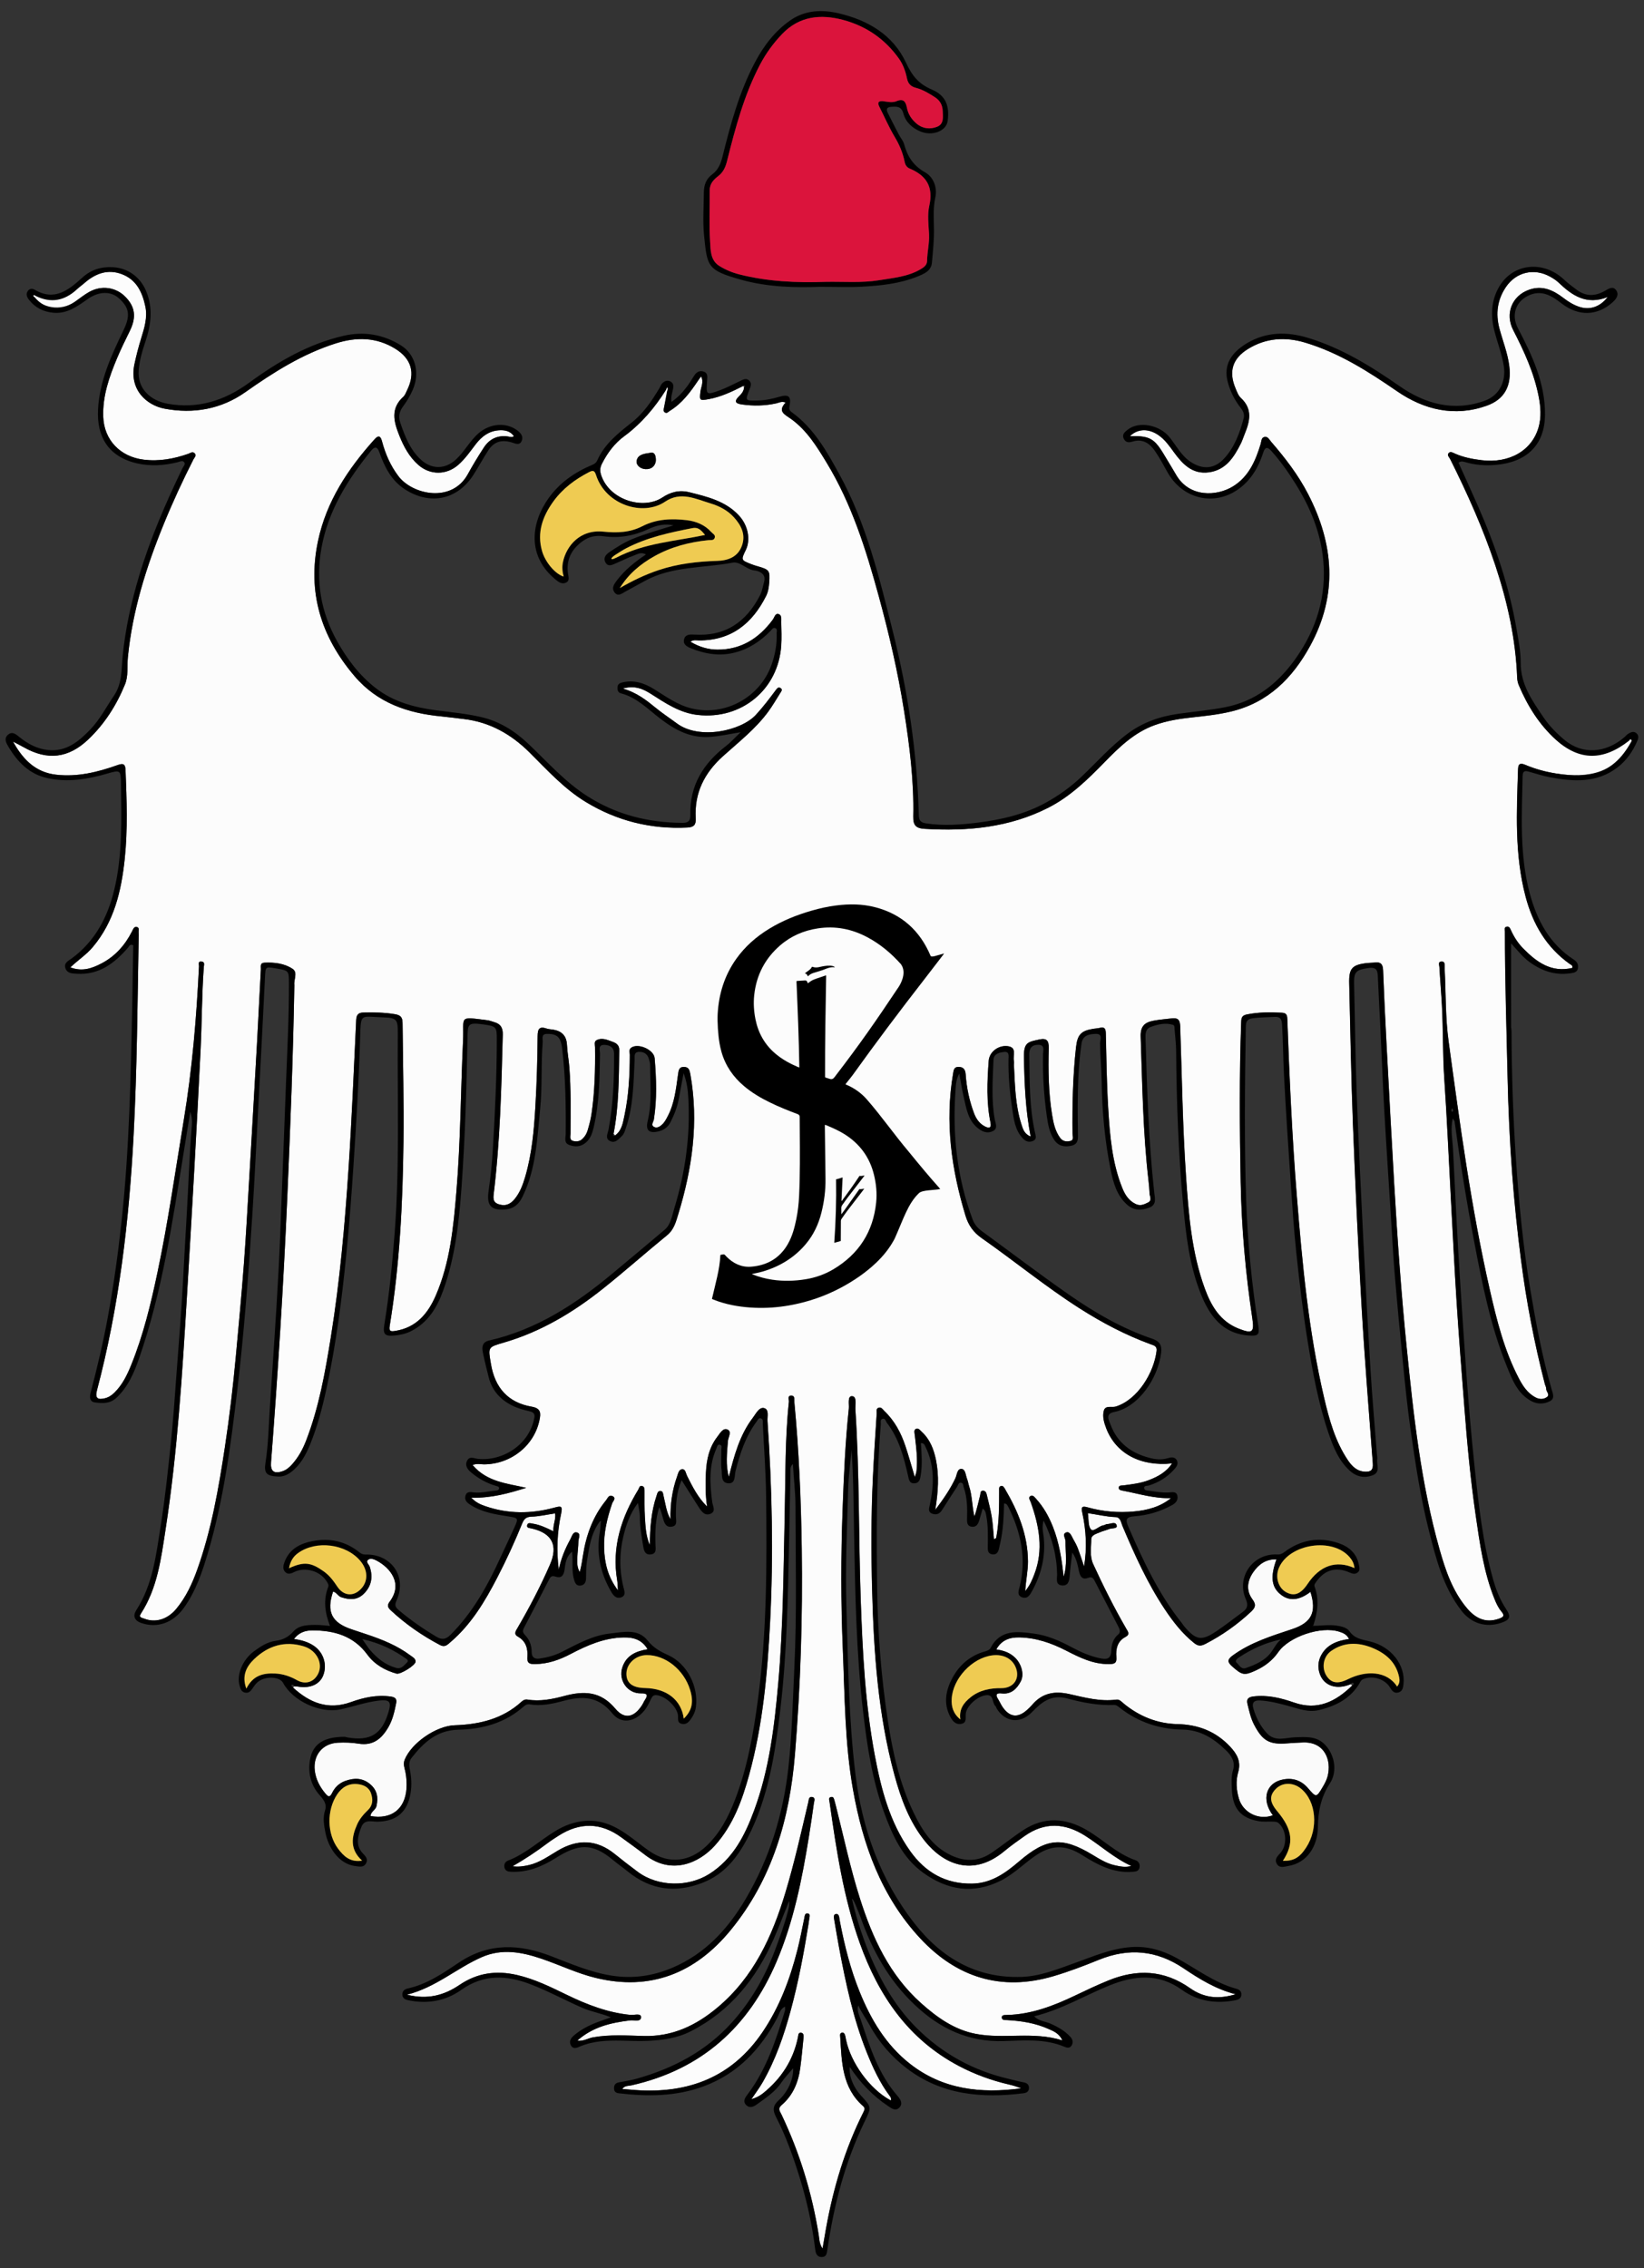
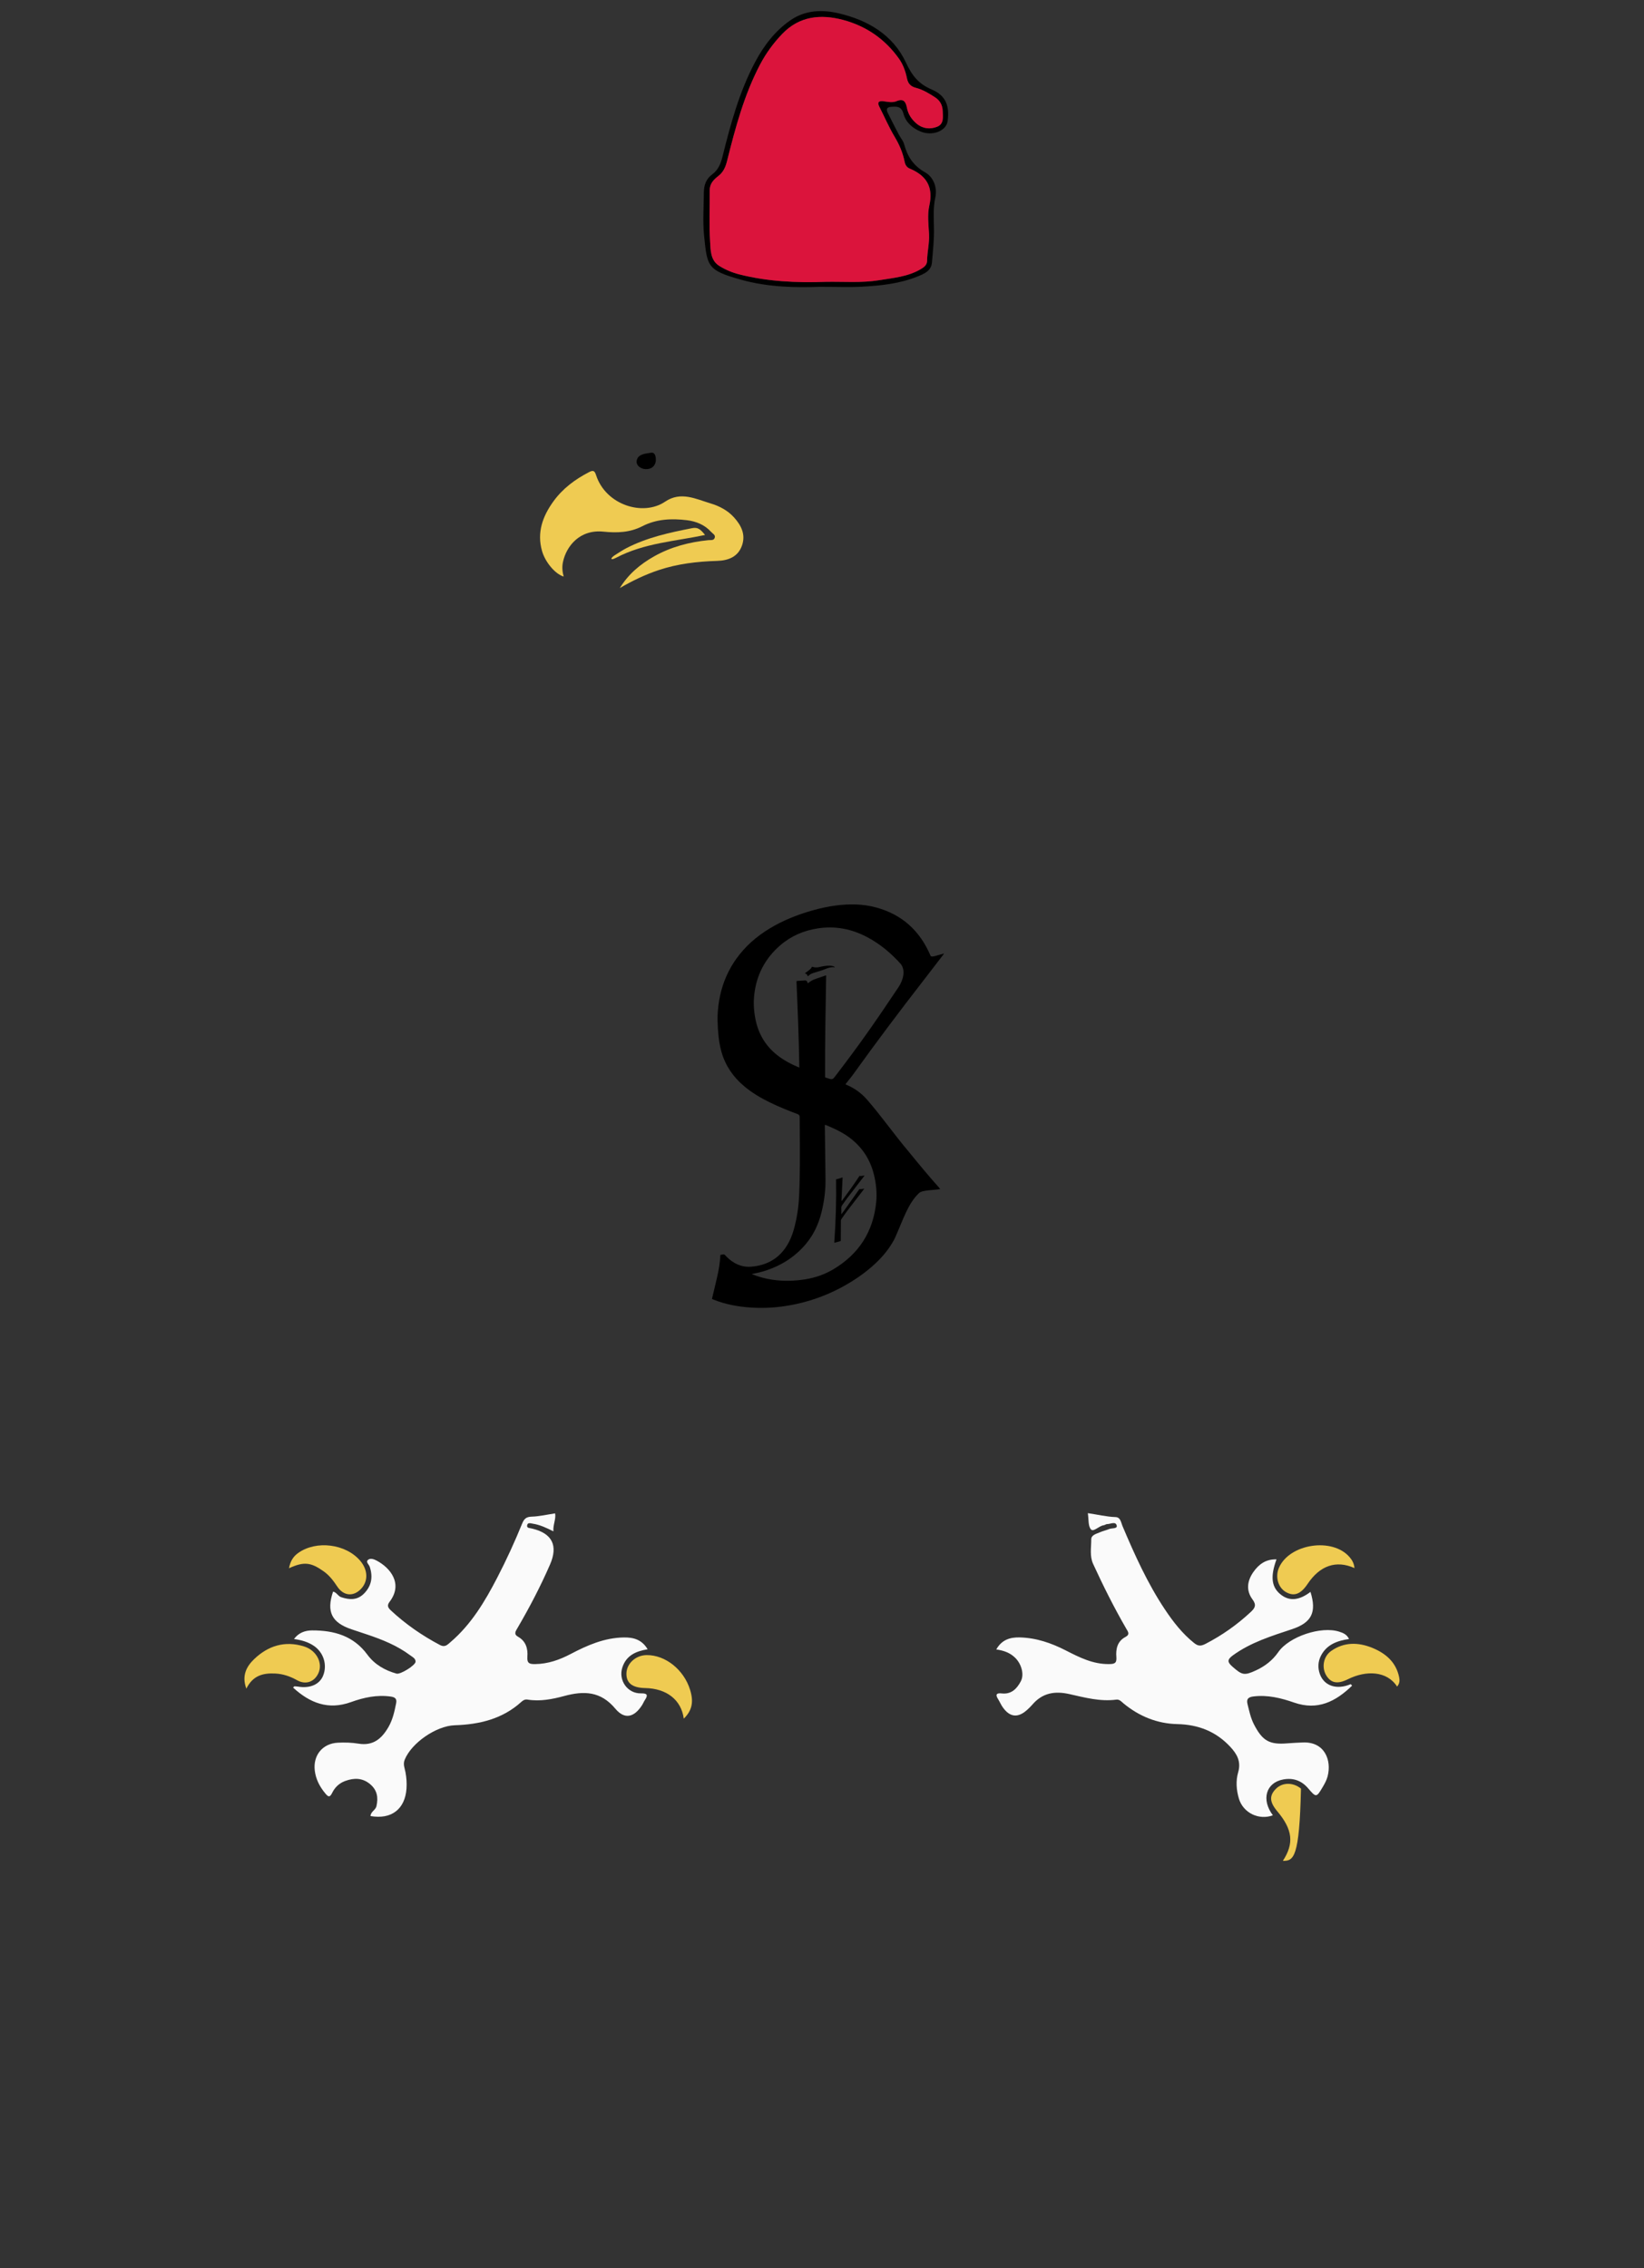
<svg xmlns="http://www.w3.org/2000/svg" version="1.1" id="Layer_1" x="0px" y="0px" viewBox="0 0 290 400" enable-background="new 0 0 290 400" xml:space="preserve">
  <rect x="0" y="0" width="290" height="400" fill="#333333" stroke="none" />
-   <path id="Body_1_" fill="#FCFCFC" d="M108.233,199.937c0.947-4.867,0.922-9.798,1.005-14.725  c0.016-0.974-0.605-1.277-1.213-1.501c-0.878-0.324-1.833-0.763-2.783-0.276  c-0.488,0.25-0.278,0.826-0.273,1.263c0.046,3.912-0.055,7.818-0.616,11.695  c-0.145,1-0.407,1.989-0.695,2.96c-0.171,0.578-0.493,1.11-0.957,1.535  c-0.464,0.426-1.03,0.46-1.577,0.332c-0.705-0.165-0.49-0.796-0.489-1.265  c0.007-3.914,0.102-7.83-0.203-11.738c-0.103-1.315-0.355-2.619-0.418-3.934  c-0.079-1.654-0.95-2.475-2.506-2.713c-0.349-0.054-0.715-0.059-1.045-0.17  c-1.29-0.433-1.617-0.013-1.627,1.341c-0.028,4.111-0.152,8.226-0.391,12.33  c-0.244,4.195-0.602,8.39-1.798,12.454c-0.416,1.415-0.921,2.792-1.881,3.949  c-0.621,0.749-1.379,1.204-2.385,1.003c-0.934-0.186-1.464-0.528-1.315-1.743  c1.151-9.393,1.382-18.843,1.621-28.292c0.032-1.26-0.432-1.887-1.548-2.199  c-0.39-0.109-0.773-0.275-1.171-0.324c-5.195-0.638-4.085-0.768-4.288,3.6  c-0.412,8.87-0.432,17.76-1.169,26.611c-0.519,6.237-1.108,12.508-3.643,18.349  c-1.363,3.14-3.401,5.621-7.076,6.223c-0.852,0.14-1.216,0.137-1.045-0.905  c1.753-10.71,2.294-21.507,2.422-32.344c0.082-7.014-0.087-14.021-0.158-21.031  c-0.01-1.026-0.338-1.393-1.342-1.564c-1.87-0.318-3.736-0.329-5.614-0.288  c-0.877,0.019-1.182,0.42-1.224,1.33c-0.41,8.716-0.774,17.436-1.345,26.143  c-0.654,9.959-1.538,19.897-3.126,29.766c-0.998,6.204-2.089,12.369-4.365,18.257  c-0.588,1.521-1.365,2.939-2.46,4.165c-0.476,0.533-1.017,0.997-1.692,1.224  c-1.526,0.513-2.155,0.015-2.032-1.578c1.197-15.552,2.187-31.117,2.865-46.7  c0.541-12.439,1.029-24.881,1.245-37.332c0.001-0.051,0.006-0.102-0.001-0.152  c-0.124-0.96,0.671-2.189-0.325-2.844c-1.457-0.958-3.205-1.162-4.957-1.075  c-0.825,0.041-0.597,0.696-0.622,1.141c-0.24,4.357-0.438,8.716-0.681,13.073  c-0.444,7.95-0.903,15.899-1.371,23.847c-0.298,5.063-0.567,10.128-0.95,15.185  c-0.409,5.409-0.916,10.81-1.416,16.211c-0.495,5.349-1.124,10.683-1.93,15.994  c-1.108,7.301-2.371,14.567-4.865,21.556c-0.891,2.496-1.995,4.876-3.699,6.935  c-1.55,1.872-3.686,2.524-5.686,1.729c-0.361-0.144-1.021-0.177-0.559-0.888  c2.916-4.494,3.549-9.679,4.338-14.782c2.121-13.723,2.959-27.571,3.792-41.413  c0.867-14.403,1.684-28.809,2.394-43.22c0.24-4.859,0.212-9.734,0.567-14.592  c0.028-0.379,0.229-0.899-0.37-0.981c-0.72-0.099-0.46,0.515-0.476,0.847  c-0.443,9.063-1.192,18.081-2.678,27.054c-1.489,8.986-2.761,18.007-4.646,26.925  c-1.169,5.528-2.488,11.016-4.615,16.269c-0.723,1.785-1.555,3.529-2.966,4.918  c-0.485,0.477-1.014,0.837-1.673,1.003c-1.357,0.342-1.776-0.056-1.418-1.409  c3.902-14.757,5.665-29.812,6.462-45.021c0.61-11.63,0.681-23.268,0.89-34.905  c0.005-0.254,0.027-0.512-0.006-0.762c-0.047-0.367,0.205-0.924-0.355-1.019  c-0.479-0.081-0.636,0.444-0.811,0.787c-1.228,2.413-2.947,4.368-5.359,5.633  c-1.676,0.88-3.425,1.514-5.515,0.711c1.328-1.277,2.814-2.231,3.949-3.579  c3.78-4.488,5.036-9.885,5.633-15.506c0.555-5.221,0.353-10.458,0.151-15.692  c-0.044-1.125-0.423-1.249-1.425-0.892c-3.494,1.244-7.056,2.118-10.827,1.689  c-3.668-0.417-5.889-2.737-7.596-5.835c0.624,0.327,1.259,0.636,1.871,0.985  c4.192,2.384,7.899,1.967,11.414-1.379c2.874-2.735,4.965-6.027,6.46-9.682  c0.622-1.52,0.355-3.202,0.513-4.806c0.803-8.166,3.226-15.883,6.306-23.428  c1.592-3.9,3.356-7.721,5.267-11.476c0.161-0.315,0.608-0.677,0.191-1.078  c-0.375-0.361-0.745-0.016-1.118,0.114c-2.553,0.887-5.134,1.368-7.877,1.026  c-4.107-0.512-6.974-3.447-7.117-7.573c-0.127-3.643,1.045-7,2.425-10.289  c0.686-1.635,1.472-3.231,2.257-4.823c1.205-2.445,0.965-4.301-0.841-6.094  c-1.655-1.644-4.157-1.999-6.294-0.809c-0.879,0.489-1.671,1.135-2.499,1.715  c-2.533,1.777-5.949,1.139-7.833-1.124c0.069-0.067,0.64-0.138,0.698-0.214  c2.696,1.33,5.271,1.207,7.435-0.821c0.407-0.381,0.872-0.7,1.291-1.068  c1.965-1.729,4.179-2.582,6.732-1.581c2.519,0.988,3.533,3.164,4.064,5.647  c0.422,1.976-0.171,3.82-0.736,5.651c-0.463,1.501-0.854,3.01-1.183,4.547  c-0.963,4.495,2.143,7.254,5.324,7.85c5.098,0.956,9.981,0.089,14.236-2.913  c5.002-3.529,10.125-6.766,16.004-8.618c3.591-1.131,7.118-1.088,10.428,0.949  c2.883,1.774,3.594,4.275,2.119,7.291c-0.2,0.409-0.356,0.892-0.676,1.182  c-2.306,2.088-1.69,4.41-0.711,6.853c0.785,1.961,1.753,3.761,3.355,5.173  c2.083,1.835,4.987,1.818,7.071-0.034c1.187-1.055,2.084-2.35,3.038-3.601  c1.022-1.339,2.288-2.327,4.034-2.465c1.035-0.082,2.028,0.073,2.718,1.023  c-0.342,0.278-0.685,0.12-1.005,0.073c-1.858-0.276-3.306,0.411-4.306,1.948  c-0.993,1.526-1.944,3.085-2.817,4.682c-2.805,5.132-9.74,3.664-12.25,0.358  c-1.408-1.854-2.301-3.925-2.895-6.147c-0.235-0.878-0.577-1.172-1.293-0.375  c-4.699,5.223-8.507,10.942-9.991,17.952c-1.915,9.044,0.531,16.899,6.447,23.839  c4.037,4.735,9.391,6.538,15.343,7.101c1.314,0.124,2.623,0.31,3.934,0.463  c4.587,0.538,8.354,2.683,11.584,5.892c3.133,3.111,6.102,6.411,9.927,8.735  c5.498,3.341,11.457,4.82,17.886,4.511c1.201-0.058,1.573-0.508,1.505-1.673  c-0.26-4.429,1.533-7.961,4.78-10.889c2.788-2.515,5.78-4.835,8.023-7.899  c0.777-1.062,1.439-2.208,2.141-3.324c0.151-0.24,0.412-0.531,0.054-0.787  c-0.394-0.281-0.622-0.009-0.855,0.306c-1.117,1.506-2.248,2.989-3.524,4.381  c-2.604,2.838-9.979,4.468-13.939,1.523c-1.221-0.908-2.501-1.742-3.678-2.703  c-1.682-1.373-3.363-2.724-5.87-3.451c2.128-0.608,3.591,0.066,4.984,0.953  c2.57,1.638,5.08,3.351,8.245,3.704c7.715,0.86,14.199-4.48,14.717-12.218  c0.091-1.366,0.035-2.743-0-4.115c-0.014-0.529,0.157-1.288-0.494-1.461  c-0.581-0.154-0.703,0.602-0.987,0.985c-2.424,3.274-5.547,5.294-9.728,5.291  c-1.668-0.001-3.254-0.47-4.804-1.395c0.532-0.39,1.042-0.235,1.504-0.233  c5.695,0.024,9.392-2.968,11.844-7.833c0.369-0.733,0.488-1.548,0.547-2.363  c0.156-2.137,0.042-2.285-2.086-2.89c-0.34-0.097-0.677-0.207-1.007-0.334  c-1.904-0.736-1.903-0.739-1.038-2.523c0.886-1.827,0.402-4.336-1.194-6.068  c-2.367-2.569-5.578-3.319-8.787-4.123c-1.77-0.443-3.318-0.006-4.733,0.932  c-3.332,2.211-9.219,0.507-10.755-3.815c-0.277-0.779-0.291-1.383,0.096-2.145  c0.985-1.939,2.249-3.629,4.006-4.906c2.998-2.179,5.39-5.664,7.356-8.769  c0.066,0.063,0.351-0.034,0.424,0.021c-0.176,0.942-0.644,2.746-0.817,3.689  c-0.062,0.34-0.226,0.729,0.184,0.949c0.333,0.179,0.554-0.144,0.8-0.294  c2.181-1.328,3.648-3.322,5.035-5.393c0.136-0.203,0.284-0.398,0.501-0.7  c0.512,0.997-0.003,1.835-0.106,2.665c-0.196,1.579-0.16,1.64,1.442,1.351  c2.17-0.392,4.13-1.329,6.073-2.313c0.055,0.058,0.112,0.114,0.173,0.167  c-0.005,0.729-0.479,1.247-0.929,1.689c-1.022,1.003-0.315,1.275,0.556,1.397  c2.026,0.283,4.051,0.254,6.062-0.2c0.471-0.106,0.928-0.414,1.647-0.142  c-1.477,1.59-0.183,2.084,0.946,2.892c2.781,1.99,4.552,4.867,6.293,7.734  c4.425,7.291,6.943,15.329,9.174,23.48c1.83,6.685,3.396,13.431,4.479,20.276  c0.974,6.16,1.754,12.353,1.618,18.609c-0.034,1.552,0.451,2.101,2.021,2.194  c7.569,0.451,14.926-0.231,21.802-3.731c3.86-1.965,6.914-4.945,9.9-8.005  c2.596-2.66,5.247-5.254,8.855-6.555c2.117-0.763,4.314-1.12,6.54-1.358  c2.322-0.248,4.647-0.498,6.924-1.041c6.562-1.565,10.868-5.908,13.974-11.594  c4.907-8.982,4.198-17.94-0.395-26.806c-1.738-3.355-4.029-6.328-6.493-9.173  c-0.32-0.369-0.578-0.966-1.161-0.852c-0.6,0.118-0.542,0.766-0.685,1.236  c-0.897,2.954-2.081,5.737-4.85,7.463c-2.873,1.791-7.759,2.032-10.091-2.06  c-0.502-0.881-1.043-1.739-1.561-2.61c-2.092-3.52-2.611-4.302-6.57-4.154  c1.347-1.343,3.279-1.419,5.056-0.186c1.149,0.797,1.933,1.933,2.74,3.038  c1.523,2.086,3.233,3.888,6.121,3.511c2.99-0.39,4.417-2.629,5.638-5.04  c0.274-0.541,0.452-1.129,0.684-1.692c0.924-2.245,1.464-4.42-0.663-6.383  c-0.457-0.421-0.694-1.113-0.948-1.716c-1.24-2.942-0.529-5.235,2.201-6.919  c3.187-1.965,6.603-2.173,10.129-1.112c5.961,1.794,11.105,5.076,16.193,8.576  c4.757,3.272,10.124,4.548,15.768,2.55c3.246-1.149,4.441-3.61,4.005-7.025  c-0.292-2.284-1.158-4.419-1.744-6.627c-0.688-2.596-0.365-5.049,1.144-7.279  c1.802-2.664,4.965-3.399,7.779-1.853c0.53,0.291,1.063,0.622,1.498,1.036  c2.381,2.267,4.902,4.067,8.692,2.568c-1.373,1.781-3.188,2.34-5.029,1.732  c-1.014-0.335-1.911-0.893-2.766-1.549c-1.786-1.37-3.702-2.292-6.046-1.477  c-3.062,1.065-4.322,4.239-2.83,7.133c1.926,3.736,3.683,7.545,4.491,11.705  c0.348,1.79,0.496,3.618-0.009,5.408c-1.165,4.132-5.166,6.428-10.066,5.826  c-1.609-0.198-3.19-0.498-4.683-1.158c-0.369-0.163-0.795-0.456-1.118-0.098  c-0.342,0.38,0.11,0.751,0.274,1.077c3.05,6.106,5.84,12.328,7.985,18.812  c2.119,6.405,3.566,12.96,3.825,19.737c0.017,0.442,0.117,0.907,0.289,1.314  c1.533,3.638,3.609,6.949,6.534,9.604c4.142,3.759,8.701,3.075,13.231-0.475  c0.109,0.098,0.558,0.535,0.667,0.633c-3.255,5.822-8.296,6.652-13.71,5.83  c-1.902-0.289-3.754-0.784-5.531-1.53c-0.734-0.308-1.286-0.385-1.321,0.676  c-0.252,7.552-0.644,15.103,1.321,22.534c1.287,4.867,3.666,8.965,7.833,11.916  c0.187,0.133,0.498,0.186,0.431,0.661c-3.719,0.898-6.343-1.029-8.732-3.474  c-0.885-0.906-1.579-1.984-2.106-3.15c-0.15-0.332-0.29-0.714-0.727-0.648  c-0.52,0.079-0.341,0.526-0.341,0.857c-0.003,8.533,0.276,17.06,0.466,25.589  c0.126,5.688,0.382,11.368,0.806,17.036c0.381,5.103,0.912,10.2,1.563,15.275  c0.947,7.376,2.348,14.674,4.203,21.881c0.075,0.291,0.262,0.581,0.246,0.863  c-0.029,0.513,0.767,1.039,0.07,1.499c-0.637,0.421-1.363,0.353-2.035-0.019  c-1.349-0.747-2.157-1.967-2.849-3.286c-2.6-4.958-3.931-10.337-5.158-15.74  c-3.279-14.434-5.251-29.092-7.25-43.738c-0.568-4.159-0.478-8.408-0.688-12.616  c-0.008-0.152,0.004-0.305-0.002-0.458c-0.018-0.444,0.086-1.047-0.592-0.998  c-0.614,0.045-0.358,0.637-0.339,0.972c0.127,2.277,0.327,4.549,0.447,6.826  c0.226,4.303,0.125,8.613,0.418,12.919c0.482,7.084,0.786,14.181,1.17,21.272  c0.329,6.079,0.62,12.161,1.013,18.235c0.399,6.172,0.888,12.338,1.365,18.505  c0.489,6.319,1.074,12.631,1.985,18.904c0.725,4.995,1.406,10.008,3.307,14.748  c0.325,0.809,0.679,1.592,1.235,2.25c0.677,0.8,0.283,1.022-0.499,1.289  c-2.388,0.816-4.151-0.162-5.617-1.911c-2.509-2.992-3.743-6.614-4.782-10.281  c-3.312-11.688-4.611-23.713-5.824-35.748c-0.963-9.554-1.634-19.131-2.192-28.716  c-0.472-8.116-0.906-16.234-1.337-24.353c-0.237-4.465-0.455-8.932-0.625-13.4  c-0.041-1.079-0.469-1.472-1.501-1.329c-0.401,0.056-0.813,0.036-1.217,0.08  c-2.752,0.297-3.322,0.923-3.255,3.61c0.208,8.274,0.334,16.552,0.657,24.822  c0.419,10.748,0.908,21.494,1.531,32.231c0.534,9.211,1.284,18.41,1.977,27.611  c0.082,1.096-0.313,1.486-1.351,1.441c-1.429-0.061-2.317-0.939-3.04-2.014  c-2.257-3.35-3.305-7.181-4.209-11.042c-2.73-11.664-3.843-23.554-4.799-35.458  c-0.834-10.383-1.302-20.788-1.683-31.197c-0.025-0.678-0.059-1.184-0.927-1.228  c-2.084-0.105-4.151-0.119-6.215,0.301c-0.761,0.155-0.964,0.494-0.991,1.227  c-0.347,9.453-0.273,18.913-0.095,28.363c0.152,8.056,0.861,16.093,2.065,24.076  c0.365,2.423-0.035,2.673-2.418,1.743c-3.277-1.28-4.868-4.039-5.987-7.101  c-2.331-6.376-2.844-13.077-3.303-19.772c-0.605-8.824-0.719-17.669-1.03-26.505  c-0.04-1.124-0.453-1.457-1.453-1.339c-1.105,0.131-2.222,0.209-3.311,0.423  c-1.486,0.291-2.267,0.966-2.204,2.787c0.292,8.471,0.403,16.948,1.38,25.381  c0.087,0.754,0.158,1.513,0.187,2.271c0.021,0.556,0.504,1.236-0.292,1.625  c-0.677,0.331-1.336,0.646-2.158,0.251c-1.247-0.599-1.894-1.656-2.37-2.841  c-1.809-4.5-2.187-9.273-2.475-14.034c-0.267-4.411-0.32-8.835-0.426-13.254  c-0.019-0.81-0.241-1.147-1.075-0.932c-0.341,0.088-0.701,0.097-1.051,0.15  c-2.255,0.341-2.879,1.042-3.13,3.308c-0.561,5.057-0.668,10.129-0.615,15.211  c0.005,0.441,0.318,1.116-0.41,1.281c-0.65,0.147-1.302,0.087-1.773-0.551  c-0.91-1.233-1.192-2.68-1.429-4.13c-0.633-3.879-0.681-7.797-0.584-11.71  c0.033-1.327-0.373-1.79-1.654-1.514c-1.987,0.428-2.766,0.492-2.717,3.116  c0.087,4.651,0.267,9.282,1.185,13.999c-1.153-0.448-1.381-1.362-1.649-2.204  c-1.062-3.333-1.124-6.798-1.295-10.248c-0.015-0.304,0.056-0.624-0.013-0.913  c-0.223-0.943,0.636-2.426-1.215-2.582c-1.597-0.134-3.119,1.057-3.231,2.596  c-0.265,3.647-0.429,7.302,0.321,10.914c0.216,1.043-0.371,0.948-0.892,0.705  c-1.005-0.47-1.628-1.34-2.017-2.376c-0.827-2.205-1.315-4.491-1.473-6.831  c-0.061-0.901-0.407-1.332-1.258-1.339c-0.805-0.007-0.854,0.541-0.969,1.22  c-1.453,8.544-0.282,16.85,2.204,25.038c0.491,1.616,1.354,2.893,2.845,3.934  c5.815,4.062,11.302,8.583,17.297,12.402c3.955,2.519,8.076,4.689,12.48,6.306  c0.574,0.211,1.184,0.31,1.078,1.184c-0.465,3.819-3.299,8.583-7.192,9.814  c-0.713,0.226-1.857-0.291-2.123,0.754c-0.263,1.034,0.057,2.118,0.444,3.118  c1.707,4.404,6.034,6.741,11.602,6.154c-1.071,1.592-2.557,2.354-4.122,2.958  c-1.421,0.548-2.94,0.716-4.443,0.916c-0.34,0.045-0.826-0.055-0.837,0.422  c-0.01,0.427,0.47,0.468,0.807,0.532c2.778,0.53,5.506,1.395,8.419,1.289  c-1.907,1.542-4.139,2.133-6.49,2.354c-2.792,0.262-5.553,0.032-8.255-0.731  c-0.989-0.28-1.133-0.032-0.919,0.943c0.682,3.107,0.864,6.255,0.314,9.491  c-0.361-1.063-0.696-2.136-1.093-3.185c-0.215-0.567-0.514-1.106-0.816-1.634  c-0.293-0.513-0.565-1.37-1.19-1.195c-0.838,0.235-0.166,1.035-0.171,1.576  c-0.018,2.082,0.363,4.183-0.343,6.241c-0.307-3.018-0.77-5.986-1.89-8.814  c-0.716-1.807-1.65-3.485-2.968-4.928c-0.267-0.292-0.59-0.748-1.004-0.469  c-0.425,0.286-0.052,0.713,0.08,1.086c1.478,4.181,2.292,8.402,0.613,12.731  c-0.358,0.924-0.719,1.863-1.593,2.937c0.111-1.98,0.486-3.583,0.477-5.228  c-0.024-4.691-1.727-8.817-4.039-12.765c-0.151-0.258-0.329-0.599-0.661-0.548  c-0.474,0.073-0.375,0.522-0.376,0.851c-0.004,2.689-0,5.378-0.476,8.04  c-0.034,0.193-0.021,0.404-0.447,0.481c-0.125-1.321-0.182-2.644-0.392-3.943  c-0.21-1.3-0.569-2.575-0.868-3.86c-0.083-0.357-0.208-0.718-0.648-0.732  c-0.544-0.017-0.44,0.478-0.516,0.779c-0.317,1.26-0.6,2.529-1.012,3.788  c-0.446-1.781-0.373-3.625-0.944-5.358c-0.143-0.434-0.203-0.897-0.372-1.319  c-0.255-0.639-0.258-1.7-0.983-1.735c-0.762-0.037-0.778,1.04-1.065,1.649  c-0.886,1.88-2.044,3.575-3.55,5.582c0.519-3.228,0.695-6.039,0.116-8.843  c-0.387-1.873-1.057-3.609-2.509-4.934c-0.279-0.255-0.582-0.726-1.008-0.517  c-0.427,0.209-0.253,0.707-0.208,1.107c0.238,2.118,0.541,4.234,0.294,6.374  c-0.028,0.239-0.127,0.469-0.288,1.041c-0.614-2.038-1.093-3.766-1.657-5.466  c-0.776-2.34-1.912-4.482-3.724-6.207c-0.283-0.27-0.515-0.722-0.989-0.583  c-0.533,0.156-0.334,0.7-0.358,1.049c-0.249,3.746-0.489,7.493-0.669,11.244  c-0.32,6.654-0.312,13.317-0.135,19.969c0.291,10.951,1.046,21.872,3.936,32.511  c1.144,4.211,2.636,8.297,5.446,11.752c3.082,3.787,8.242,6.433,13.968,1.655  c1.128-0.941,2.336-1.789,3.537-2.638c3.535-2.498,7.084-2.329,10.669-0.064  c2.729,1.725,5.13,3.959,8.16,5.334c-1.012,0.303-2.005,0.096-2.976-0.127  c-1.398-0.322-2.61-1.071-3.823-1.807c-5.38-3.264-8.177-2.991-12.97,1.112  c-2.393,2.048-4.905,3.883-8.293,3.941c-4.718,0.081-8.282-1.996-10.948-5.738  c-3.628-5.093-5.139-10.995-6.263-17.013c-1.683-9.019-2.138-18.155-2.458-27.299  c-0.391-11.175-0.211-22.366-0.939-33.531c-0.055-0.846,0.317-2.326-0.585-2.378  c-0.857-0.049-0.493,1.434-0.576,2.218c-0.628,5.903-0.878,11.835-1.095,17.764  c-0.299,8.182-0.309,16.376,0.034,24.552c0.348,8.302,0.345,16.654,1.804,24.866  c1.724,9.704,4.982,18.814,11.834,26.187c6.433,6.922,14.291,9.413,23.508,6.699  c2.722-0.801,5.389-1.82,8.02-2.889c5.264-2.14,10.196-1.697,14.929,1.488  c2.812,1.893,5.696,3.692,9.216,4.587c-2.963,0.872-5.506,0.714-8.059-1.078  c-4.609-3.237-9.387-3.398-14.409-1.352c-1.961,0.799-3.881,1.707-5.792,2.622  c-3.857,1.847-7.8,3.368-12.153,3.466c-0.355,0.008-0.853-0.022-0.849,0.416  c0.005,0.552,0.581,0.463,0.953,0.483c2.504,0.137,4.953,0.525,7.262,1.551  c0.907,0.403,1.877,0.75,2.475,2.032c-5.122-1.629-10.252-0.2-15.238-1.144  c-3.826-0.724-6.866-2.903-9.684-5.417c-5.577-4.976-8.572-11.487-10.787-18.439  c-1.714-5.38-2.873-10.905-4.253-16.372c-0.074-0.295-0.147-0.591-0.235-0.882  c-0.1-0.331-0.161-0.787-0.64-0.665c-0.492,0.125-0.282,0.551-0.234,0.89  c1.198,8.405,2.446,16.803,5.321,24.846c3.311,9.264,8.555,16.991,17.514,21.706  c2.803,1.475,5.758,2.546,8.844,3.26c0.719,0.166,1.426,0.386,2.113,0.67  c-7.09,0.946-13.826,0.225-19.645-4.355c-4.225-3.327-6.88-7.8-8.868-12.721  c-1.587-3.928-2.617-8.008-3.421-12.154c-0.058-0.299-0.12-0.599-0.151-0.902  c-0.035-0.349-0.244-0.657-0.537-0.625c-0.451,0.049-0.445,0.463-0.38,0.838  c0.295,1.696,0.565,3.397,0.883,5.089c1.175,6.253,2.483,12.471,4.856,18.409  c1.107,2.77,2.342,5.469,4.155,7.863c0.176,0.232,0.178,0.451,0.125,0.705  c-3.854-2.072-7.055-6.764-7.878-10.579c-0.054-0.248-0.096-0.499-0.152-0.747  c-0.069-0.307-0.19-0.67-0.534-0.641c-0.51,0.044-0.383,0.511-0.363,0.837  c0.264,4.405,0.334,8.879,4.046,12.134c0.409,0.358,0.216,0.7,0.027,1.078  c-3.25,6.47-5.29,13.33-6.575,20.433c-0.202,1.117-0.388,2.237-0.621,3.587  c-0.594-0.867-0.565-1.694-0.686-2.445c-1.185-7.362-3.342-14.42-6.545-21.155  c-0.274-0.575-0.742-1.066,0.011-1.706c1.998-1.698,2.935-3.979,3.281-6.517  c0.24-1.76,0.396-3.531,0.575-5.299c0.041-0.407,0.065-0.917-0.49-0.937  c-0.462-0.017-0.425,0.514-0.487,0.818c-0.831,4.039-2.947,7.276-6.127,9.842  c-0.587,0.473-1.267,0.83-2.089,1.066c0.671-1,1.404-1.964,2-3.006  c2.261-3.948,3.733-8.219,4.92-12.584c1.36-5.002,2.319-10.092,3.145-15.208  c0.057-0.351,0.103-0.704,0.15-1.057c0.045-0.341,0.219-0.816-0.253-0.896  c-0.544-0.092-0.542,0.424-0.625,0.823c-0.391,1.882-0.748,3.773-1.223,5.634  c-1.308,5.129-3.15,10.04-6.142,14.458  c-5.401,7.975-13.106,10.89-22.443,10.22c-0.755-0.054-1.508-0.121-2.3-0.184  c0.389-0.624,1.08-0.526,1.618-0.647c12.361-2.781,20.684-10.291,25.59-21.804  c3.011-7.066,4.499-14.531,5.712-22.064c0.315-1.957,0.606-3.918,0.875-5.882  c0.054-0.397,0.353-1.018-0.356-1.105c-0.549-0.067-0.534,0.535-0.619,0.894  c-1.264,5.356-2.463,10.729-4.052,16.001c-2.326,7.719-5.595,14.887-11.961,20.225  c-3.764,3.157-7.925,5.163-12.998,5.034c-2.986-0.076-5.99-0.293-8.976,0.238  c-0.873,0.155-1.651,0.722-2.772,0.58c2.753-2.452,5.982-3.163,9.339-3.574  c0.687-0.084,1.894,0.336,1.904-0.56c0.008-0.769-1.197-0.339-1.843-0.401  c-3.989-0.386-7.634-1.794-11.203-3.522c-2.855-1.382-5.693-2.801-8.836-3.52  c-3.658-0.836-6.991-0.377-10.129,1.748c-2.679,1.815-5.619,2.654-9.272,1.727  c5.117-1.297,8.778-4.697,13.21-6.629c3.571-1.556,7.079-0.883,10.556,0.299  c3.17,1.078,6.205,2.553,9.467,3.354c9.766,2.396,17.671-0.868,23.851-8.398  c7.349-8.956,10.415-19.628,11.347-30.963c0.996-12.112,1.379-24.256,1.203-36.41  c-0.125-8.587-0.489-17.166-1.302-25.72c-0.044-0.468,0.168-1.198-0.573-1.184  c-0.693,0.014-0.35,0.712-0.392,1.102c-0.689,6.527-0.585,13.085-0.731,19.632  c-0.223,9.997-0.261,20.004-1.143,29.97c-0.674,7.616-1.58,15.222-4.258,22.46  c-1.633,4.414-3.712,8.545-7.912,11.199c-3.718,2.35-9.048,2.264-12.586-0.357  c-1.386-1.027-2.751-2.085-4.093-3.169c-3.199-2.586-6.53-2.659-10.006-0.61  c-1.648,0.971-3.201,2.122-5.126,2.565c-0.94,0.216-1.868,0.358-2.89,0.209  c2.138-1.225,4.171-2.565,6.117-4.035c0.646-0.488,1.333-0.926,2.017-1.362  c3.759-2.395,7.454-2.337,11.07,0.315c1.39,1.02,2.798,2.016,4.161,3.072  c4.617,3.578,9.478,1.537,12.352-1.675c3.21-3.588,4.791-7.968,6.03-12.493  c2.402-8.775,3.218-17.776,3.681-26.821c0.607-11.845,0.356-23.681-0.457-35.508  c-0.055-0.804,0.322-2.068-0.599-2.29c-0.876-0.211-1.411,0.952-1.954,1.662  c-2.365,3.092-3.327,6.752-4.266,10.458c-0.583-2.082-0.327-4.175-0.17-6.277  c0.052-0.701,0.764-1.713-0.087-2.07c-0.784-0.329-1.331,0.722-1.787,1.31  c-1.416,1.827-1.89,4.011-1.994,6.262c-0.092,1.994-0.11,3.997,0.205,6.02  c-1.601-1.562-2.571-3.485-3.537-5.414c-0.218-0.435-0.272-1.179-0.814-1.176  c-0.636,0.003-0.76,0.771-0.937,1.265c-0.876,2.433-1.224,4.958-1.169,7.574  c-0.737-1.298-0.885-2.75-1.231-4.142c-0.083-0.333-0.069-0.807-0.501-0.853  c-0.525-0.056-0.596,0.453-0.721,0.822c-0.96,2.825-1.168,5.748-1.183,8.724  c-0.712-1.573-0.78-3.267-0.884-4.937c-0.095-1.521-0.055-3.05-0.064-4.575  c-0.002-0.364,0.02-0.763-0.385-0.9c-0.504-0.171-0.545,0.347-0.706,0.611  c-3.002,4.938-4.727,10.175-3.721,16.046c0.077,0.447,0.071,0.908,0.13,1.737  c-1.816-2.407-2.362-4.867-2.446-7.443c-0.089-2.723,0.547-5.335,1.421-7.903  c0.13-0.382,0.806-0.941,0.036-1.29c-0.619-0.281-0.832,0.403-1.133,0.771  c-2.305,2.826-3.488,6.124-4.044,9.682c-0.153,0.976-0.291,1.955-0.574,2.939  c-0.493-0.79-0.47-1.666-0.436-2.528c0.038-0.964,0.188-1.924,0.195-2.887  c0.004-0.54,0.521-1.382-0.299-1.565c-0.674-0.15-0.848,0.723-1.135,1.239  c-0.928,1.67-1.637,3.425-2.029,5.329c-0.422-3.331-0.292-6.626,0.413-9.866  c0.317-1.455-0.056-1.376-1.238-1.057c-4.043,1.089-8.101,1.114-12.103-0.265  c-0.837-0.289-1.674-0.623-2.51-1.507c3.489,0.099,6.564-0.751,9.692-1.737  c-3.36-0.779-6.9-1.02-9.454-4.018c0.767-0.325,1.413-0.119,2.025-0.123  c4.755-0.033,8.855-3.306,9.776-7.825c0.244-1.196,0.272-2.057-1.37-2.341  c-4.189-0.726-6.496-3.349-7.197-7.542c-0.503-3.005-0.581-2.936,2.318-3.781  c6.487-1.891,12.18-5.299,17.418-9.47c3.85-3.065,7.532-6.34,11.346-9.452  c1.215-0.991,1.558-2.38,1.961-3.697c2.466-8.059,3.638-16.245,2.138-24.661  c-0.131-0.732-0.27-1.305-1.119-1.316c-0.91-0.012-0.956,0.625-1.056,1.342  c-0.352,2.501-0.611,5.036-1.805,7.33c-0.255,0.491-0.521,1.007-0.903,1.392  c-0.379,0.382-0.926,0.792-1.487,0.535c-0.683-0.313-0.14-0.899-0.071-1.332  c0.57-3.595,0.44-7.2,0.14-10.8c-0.122-1.465-2.711-2.635-3.998-1.945  c-0.643,0.345-0.381,0.885-0.382,1.336c-0.009,3.61-0.189,7.209-0.951,10.745  c-0.27,1.255-0.455,2.615-1.633,3.472  C108.418,200.133,108.326,200.035,108.233,199.937z M115.685,81.33  c0.044-0.856-0.146-1.615-0.873-1.488c-0.927,0.162-2.236,0.198-2.489,1.333  c-0.185,0.831,0.595,1.495,1.516,1.553  C114.909,82.797,115.538,82.213,115.685,81.33z" />
  <path id="Right_1_" fill="#FAFAFA" d="M238.509,297.268c-2.89,2.8-6.068,4.44-10.25,2.98  c-2.282-0.796-4.64-1.378-7.135-1.077c-0.965,0.116-1.282,0.478-1.062,1.357  c0.305,1.221,0.551,2.449,1.146,3.594c1.494,2.876,2.693,3.583,5.883,3.32  c0.911-0.075,1.826-0.115,2.74-0.153c3.832-0.159,5.116,3.133,4.351,6.003  c-0.166,0.625-0.484,1.225-0.816,1.787c-1.163,1.967-1.18,1.962-2.645,0.26  c-1.165-1.354-2.636-1.846-4.37-1.525c-3.045,0.564-3.9,3.564-1.815,6.318  c-2.451,0.923-5.234-0.419-5.987-2.917c-0.464-1.539-0.576-3.162-0.136-4.672  c0.558-1.916-0.234-3.249-1.417-4.512c-2.523-2.693-5.617-3.9-9.335-3.981  c-3.515-0.076-6.708-1.37-9.455-3.636c-0.387-0.319-0.715-0.753-1.3-0.676  c-2.833,0.372-5.558-0.372-8.257-0.978c-2.632-0.591-4.792-0.2-6.569,1.885  c-0.263,0.309-0.561,0.59-0.86,0.865c-1.631,1.497-3.08,1.359-4.339-0.435  c-0.319-0.455-0.533-0.983-0.833-1.453c-0.543-0.85-0.174-1.078,0.653-0.983  c1.695,0.195,2.675-0.826,3.362-2.124c0.638-1.204,0.14-2.989-0.903-4.075  c-0.912-0.951-2.07-1.365-3.418-1.557c0.964-1.699,2.406-2.164,4.142-2.121  c2.915,0.073,5.578,0.994,8.139,2.306c2.402,1.23,4.804,2.439,7.621,2.397  c0.921-0.014,1.376-0.117,1.28-1.255c-0.117-1.393,0.172-2.775,1.599-3.524  c0.867-0.455,0.449-0.941,0.135-1.484c-2.137-3.694-4.043-7.506-5.825-11.382  c-0.647-1.409-0.333-2.905-0.339-4.353c-0.003-0.783,0.936-0.98,1.573-1.261  c0.508-0.225,1.067-0.335,1.579-0.552c0.476-0.202,1.482-0.018,1.343-0.609  c-0.192-0.814-1.109-0.256-1.713-0.264c-0.187-0.003-0.371,0.177-0.565,0.199  c-0.85,0.095-1.794,1.235-2.253,0.749c-0.541-0.572-0.394-1.796-0.567-2.877  c1.701,0.24,3.263,0.637,4.875,0.689c0.909,0.029,0.966,0.935,1.229,1.556  c2.152,5.085,4.414,10.114,7.489,14.725c1.468,2.201,3.082,4.278,5.181,5.949  c0.72,0.573,1.22,0.526,2.009,0.118c2.909-1.505,5.544-3.364,7.94-5.593  c0.775-0.721,1.063-1.24,0.324-2.235c-1.165-1.569-0.938-3.267,0.148-4.822  c0.966-1.383,2.22-2.303,4.084-2.238c-1.149,3.147-0.864,5.021,0.892,6.309  c1.488,1.092,3.155,0.904,5.105-0.575c1.119,3.607,0.206,5.421-3.265,6.578  c-3.629,1.209-7.288,2.327-10.449,4.633c-1.04,0.759-0.91,1.214-0.073,1.954  c1.72,1.521,2.111,1.627,4.157,0.681c1.59-0.735,2.932-1.759,3.953-3.23  c1.905-2.744,7.544-4.62,10.72-3.609c0.664,0.212,1.357,0.454,1.756,1.305  c-2.087,0.292-3.953,0.986-4.955,2.947c-0.519,1.015-0.59,2.133-0.184,3.249  c0.759,2.083,2.982,2.811,5.438,1.763  C238.346,297.093,238.428,297.18,238.509,297.268z" />
  <path id="Left_1_" fill="#FAFAFA" d="M51.922,297.387c0.203,0.015,0.408,0.014,0.608,0.048  c2.148,0.366,3.846-0.369,4.474-1.944c0.756-1.897,0.077-4.08-1.648-5.246  c-1.021-0.69-2.177-1.015-3.494-1.198c0.826-1.132,1.979-1.516,3.187-1.52  c3.861-0.013,7.306,0.942,9.756,4.276c1.268,1.726,3.081,2.772,5.147,3.345  c0.674,0.187,3.351-1.472,3.355-2.108c0.004-0.58-0.545-0.82-0.934-1.112  c-2.296-1.722-4.919-2.776-7.613-3.679c-0.908-0.304-1.816-0.606-2.724-0.909  c-3.535-1.18-4.487-3.093-3.283-6.657c0.624,0.114,0.842,0.792,1.447,0.991  c1.454,0.48,2.806,0.547,3.969-0.601c1.369-1.352,1.654-2.96,1.05-4.772  c-0.133-0.399-0.722-0.825-0.329-1.19c0.44-0.409,1.11-0.13,1.579,0.12  c2.349,1.251,4.693,4.042,2.262,7.239c-0.495,0.65-0.311,1.036,0.212,1.524  c2.613,2.439,5.521,4.445,8.68,6.114c0.867,0.458,1.311-0.06,1.845-0.516  c3.669-3.136,6.08-7.187,8.26-11.398c1.61-3.109,3.07-6.291,4.39-9.534  c0.323-0.793,0.703-1.165,1.647-1.193c1.36-0.04,2.711-0.363,4.156-0.578  c0.184,1.021-0.393,1.979-0.301,3.167c-1.268-0.64-2.406-1.163-3.649-1.354  c-0.364-0.056-0.913-0.271-0.99,0.33c-0.061,0.475,0.459,0.426,0.781,0.517  c0.049,0.014,0.1,0.02,0.149,0.032c3.506,0.852,4.564,2.99,3.116,6.32  c-1.678,3.858-3.625,7.58-5.747,11.211c-0.313,0.536-0.718,1.074,0.103,1.531  c1.389,0.774,1.755,2.115,1.645,3.508c-0.097,1.224,0.422,1.326,1.392,1.313  c2.251-0.029,4.286-0.75,6.24-1.776c2.943-1.545,5.949-2.865,9.362-2.921  c1.719-0.028,3.192,0.364,4.221,2.084c-2.084,0.345-3.758,1.088-4.455,3.183  c-0.756,2.273,0.897,4.655,3.304,4.593c1.176-0.03,1.205,0.37,0.654,1.198  c-0.168,0.252-0.277,0.543-0.437,0.8c-1.395,2.233-3.11,2.689-4.76,0.711  c-2.582-3.095-5.52-3.187-9.021-2.243c-2.079,0.561-4.259,0.995-6.469,0.635  c-0.441-0.072-0.762,0.098-1.089,0.395c-3.332,3.03-7.412,3.992-11.752,4.129  c-3.257,0.103-7.629,3.097-8.836,6.09c-0.322,0.798,0.015,1.503,0.145,2.2  c0.179,0.966,0.244,1.922,0.178,2.878c-0.252,3.641-2.681,5.49-6.347,4.845  c0.025-0.776,0.889-1.033,1.051-1.76c0.34-1.52,0.128-2.813-1.113-3.858  c-1.358-1.144-2.851-1.137-4.416-0.564c-1.05,0.384-1.815,1.124-2.293,2.106  c-0.437,0.898-0.734,0.657-1.236,0.048c-0.963-1.166-1.629-2.448-1.821-3.952  c-0.346-2.715,1.353-4.826,4.075-4.958c1.212-0.059,2.453-0.024,3.648,0.172  c2.584,0.423,4.104-0.905,5.273-2.938c0.747-1.299,1.065-2.734,1.35-4.183  c0.155-0.785-0.158-1.071-0.939-1.184c-2.438-0.352-4.777,0.163-7.007,0.969  c-4.05,1.464-7.287,0.141-10.237-2.557  C51.769,297.532,51.846,297.46,51.922,297.387z" />
-   <path id="Eagle_Lines_1_" d="M231.636,286.716c1.362,0.007,2.713-0.234,4.091-0.041  c0.899,0.126,1.854,0.339,2.312,0.997c0.926,1.33,2.263,1.471,3.624,1.799  c3.785,0.913,6.286,4.18,5.91,7.547c-0.073,0.657-0.199,1.249-0.878,1.45  c-0.791,0.234-1.154-0.314-1.53-0.921c-0.865-1.398-2.834-2.043-4.42-1.53  c-0.295,0.096-0.576,0.208-0.734,0.499c-1.599,2.948-4.269,4.334-7.386,5.066  c-1.878,0.441-3.607-0.259-5.357-0.733c-1.666-0.451-3.325-0.888-5.063-0.969  c-1.087-0.05-1.387,0.494-1.113,1.419c0.479,1.622,1.228,3.117,2.391,4.366  c1.47,1.58,3.312,0.755,5.017,0.707c1.777-0.05,3.573-0.223,5.018,1.105  c1.821,1.675,2.528,4.783,1.092,6.993c-1.596,2.457-2.096,4.893-2.14,7.808  c-0.05,3.323-1.911,6.258-5.224,6.795c-0.713,0.116-1.575,0.463-2.047-0.438  c-0.413-0.789,0.174-1.309,0.656-1.847c1.26-1.41,1.091-4.025-0.278-5.249  c-0.358-0.32-0.738-0.279-1.134-0.292c-0.812-0.027-1.643,0.062-2.433-0.078  c-3.144-0.557-4.577-2.247-4.709-5.573c-0.046-1.156-0.134-2.321,0.218-3.479  c0.424-1.395-0.321-2.536-1.228-3.414c-2.138-2.07-4.476-3.637-7.714-3.687  c-4.028-0.062-7.781-1.294-11.016-3.822c-0.325-0.254-0.613-0.538-1.062-0.519  c-2.821,0.119-5.576-0.435-8.256-1.149c-2.373-0.632-4.007,0.262-5.564,1.777  c-0.255,0.248-0.503,0.504-0.758,0.753c-1.993,1.952-4.537,1.672-6.055-0.669  c-0.11-0.17-0.146-0.405-0.286-0.534c-0.63-0.58-0.206-2.118-1.712-1.893  c-1.526,0.228-3.33,1.881-3.506,3.223c-0.093,0.709,0.265,1.673-0.846,1.837  c-1.029,0.152-1.564-0.614-1.96-1.405c-1.154-2.301-0.697-4.566,0.436-6.681  c1.26-2.353,3.188-4.002,5.83-4.723c0.326-0.089,0.752-0.27,0.886-0.533  c1.726-3.385,4.737-2.972,7.686-2.586c2.389,0.312,4.574,1.286,6.685,2.418  c1.569,0.841,3.194,1.558,4.942,1.923c1.053,0.22,1.96,0.273,2.01-1.324  c0.031-1.016,0.298-2.108,1.213-2.859c0.491-0.403,0.277-0.92,0.033-1.39  c-1.401-2.705-2.803-5.408-4.202-8.114c-0.232-0.45-0.492-0.722-1.076-0.501  c-1.034,0.391-1.433-0.118-1.659-1.113c-0.242-1.062-0.385-2.186-1.197-3.342  c-0.168,1.487-0.341,2.756-0.445,4.031c-0.075,0.925-0.216,1.886-1.373,1.775  c-1.185-0.114-0.844-1.203-0.855-1.959c-0.049-3.233-0.82-6.271-2.378-9.49  c-0.365,1.262-0.048,2.188,0.035,3.061c0.318,3.359-0.465,6.432-2.054,9.351  c-0.379,0.695-0.793,1.444-1.716,1.152c-1.062-0.335-0.645-1.25-0.477-1.936  c1.209-4.934,0.21-9.541-1.99-13.982c-0.09-0.181-0.198-0.356-0.324-0.513  c-0.049-0.062-0.169-0.067-0.448-0.165c-0.058,2.364-0.153,4.674-0.661,6.934  c-0.077,0.344-0.161,0.687-0.234,1.032c-0.142,0.67-0.453,1.16-1.235,1.024  c-0.735-0.128-0.748-0.706-0.743-1.294c0.018-1.877,0.091-3.756-0.289-5.616  c-0.082-0.399-0.088-0.802-0.62-1.15c-0.213,0.745-0.401,1.449-0.618,2.144  c-0.195,0.624-0.542,1.147-1.285,1.06c-0.803-0.095-0.864-0.725-0.845-1.378  c0.054-1.88,0.049-3.753-0.585-5.565c-0.113-0.324-0.043-0.784-0.497-0.827  c-0.445-0.042-0.495,0.432-0.679,0.716c-0.882,1.361-1.784,2.709-2.636,4.089  c-0.454,0.736-1.09,0.938-1.81,0.63c-0.745-0.319-0.48-0.973-0.349-1.584  c0.748-3.488,0.841-6.933-0.803-10.235c-0.123-0.247-0.183-0.597-0.784-0.602  c0.123,1.851,0.274,3.696-0.01,5.534c-0.117,0.761-0.205,1.497-1.102,1.558  c-0.941,0.064-1.001-0.666-1.174-1.424c-0.745-3.265-1.597-6.507-3.705-9.229  c-0.221-0.285-0.266-0.901-0.822-0.697c-0.403,0.148-0.235,0.629-0.262,0.959  c-0.779,9.638-0.774,19.293-0.642,28.952c0.107,7.831,0.71,15.622,1.897,23.362  c0.854,5.571,2.085,11.067,4.542,16.167c1.474,3.059,3.27,5.942,6.586,7.506  c2.537,1.197,4.903,1.107,7.188-0.451c1.876-1.28,3.645-2.718,5.541-3.967  c3.692-2.432,7.471-2.2,11.186-0.049c2.924,1.693,5.34,4.207,8.625,5.335  c0.565,0.194,0.874,0.714,0.705,1.358c-0.161,0.615-0.67,0.649-1.206,0.692  c-3.401,0.275-6.199-1.247-8.931-2.969c-3.048-1.921-5.545-1.777-8.437,0.287  c-1.975,1.409-3.707,3.15-5.908,4.252c-4.829,2.417-9.355,1.669-13.601-1.357  c-3.685-2.627-5.47-6.596-6.953-10.656c-2.092-5.729-3.006-11.726-3.708-17.767  c-1.214-10.456-1.404-20.951-1.595-31.46c-0.089-4.92-0.105-9.848-0.442-14.781  c-0.208,2.309-0.536,4.614-0.6,6.927c-0.192,6.859-0.52,13.72-0.314,20.582  c0.297,9.898,0.392,19.825,1.588,29.658c1.173,9.642,4.372,18.658,10.432,26.39  c4.767,6.082,10.932,9.722,18.943,9.427c3.235-0.119,6.207-1.335,9.207-2.406  c3.276-1.17,6.459-2.579,10.021-2.848c2.915-0.22,5.52,0.555,7.993,1.886  c3.516,1.892,6.709,4.409,10.647,5.473c0.6,0.162,0.878,0.514,0.834,1.085  c-0.046,0.6-0.479,0.817-1.037,0.925c-3.393,0.66-6.599,0.217-9.43-1.822  c-4.154-2.992-8.436-2.556-12.853-0.759c-4.354,1.772-8.413,4.247-13.225,5.415  c0.88,0.879,1.942,0.888,2.814,1.267c1.322,0.575,2.544,1.252,3.532,2.312  c0.415,0.446,0.606,0.951,0.289,1.525c-0.332,0.602-0.861,0.452-1.336,0.253  c-3.455-1.442-7.082-1.104-10.67-0.989c-6.212,0.2-11.267-2.19-15.717-6.408  c-4.547-4.31-7.457-9.545-9.508-15.357c-0.236-0.668-0.524-1.318-0.787-1.977  c-0.053-0.132-0.535-1.335-0.747-1.364c0.53,2.659,1.707,6.265,2.68,8.74  c2.042,5.194,4.714,10.039,8.663,13.999c4.562,4.575,10.08,7.605,16.416,9.061  c0.838,0.193,1.667,0.433,2.511,0.588c0.589,0.108,0.953,0.389,0.949,0.986  c-0.005,0.607-0.391,0.865-0.981,0.939c-7.364,0.921-14.439,0.29-20.561-4.381  c-2.705-2.064-4.961-4.651-6.599-7.688c-0.62-1.15-1.433-2.191-1.964-3.431  c-0.309,0.893,0.159,1.715,0.41,2.464c1.605,4.802,3.115,9.662,6.571,13.582  c0.503,0.57,0.924,1.37,0.203,2.035c-0.647,0.597-1.278,0.109-1.897-0.303  c-2.726-1.814-4.946-4.123-6.793-6.926c-0.184,1.584,0.622,3.579,1.974,5.053  c1.896,2.066,1.868,2.053,0.636,4.6c-3.449,7.135-5.418,14.708-6.553,22.518  c-0.102,0.705-0.153,1.382-1.057,1.357c-0.875-0.024-1.028-0.772-1.107-1.415  c-0.527-4.325-1.474-8.554-2.766-12.713c-1.129-3.632-2.399-7.21-4.145-10.593  c-0.608-1.177-0.561-1.993,0.475-2.925c1.654-1.489,2.657-3.835,2.549-5.646  c-0.763,0.917-1.497,1.661-2.066,2.514c-1.103,1.654-2.732,2.693-4.278,3.825  c-0.56,0.41-1.284,0.808-1.935,0.153c-0.69-0.695-0.123-1.393,0.268-1.911  c3.322-4.411,4.977-9.554,6.57-14.728c0.055-0.179,0.007-0.389,0.007-0.73  c-0.897,0.462-1.012,1.315-1.359,1.974c-2.939,5.567-7.017,9.899-13.055,12.115  c-4.844,1.778-9.835,1.795-14.875,1.203c-0.544-0.064-0.851-0.289-0.866-0.847  c-0.016-0.582,0.213-0.957,0.836-1.073c1.092-0.203,2.195-0.378,3.26-0.681  c6.404-1.823,12.134-4.84,16.646-9.834c3.392-3.754,5.878-8.087,7.66-12.821  c0.837-2.223,1.639-4.457,2.248-6.756c0.078-0.296,0.342-1.234,0.234-1.908  c-0.827,2.043-1.895,4.836-2.734,6.734c-3.101,7.018-7.677,12.723-14.644,16.267  c-2.36,1.2-4.921,1.546-7.513,1.669c-1.572,0.074-3.152-0.011-4.728-0.039  c-2.449-0.045-4.869,0.044-7.189,1.002c-0.545,0.225-1.318,0.648-1.727-0.244  c-0.331-0.723,0.117-1.284,0.635-1.72c1.253-1.055,2.7-1.778,4.227-2.345  c0.661-0.245,1.328-0.474,2.239-0.797c-1.763-0.726-3.446-0.983-4.993-1.657  c-3.068-1.337-6.008-2.948-9.138-4.156c-4.268-1.648-8.308-1.839-12.271,0.975  c-2.757,1.957-5.945,2.517-9.304,1.83c-0.603-0.123-1.092-0.361-1.086-1.05  c0.005-0.587,0.397-0.911,0.948-1.031c3.398-0.741,6.231-2.694,9.017-4.562  c5.316-3.565,10.715-3.295,16.349-1.114c3.486,1.35,6.921,2.839,10.673,3.417  c3.725,0.573,7.259,0.049,10.682-1.413c5.786-2.472,9.789-6.84,12.916-12.156  c4.193-7.131,6.588-14.885,7.504-23.034c0.656-5.839,0.773-11.74,1.056-17.62  c0.46-9.557,0.224-19.11,0.202-28.664c-0.005-2.437-0.324-4.88-0.451-7.342  c-0.538,0.435-0.422,0.996-0.433,1.51c-0.09,4.166-0.157,8.333-0.249,12.499  c-0.217,9.751-0.381,19.51-1.532,29.207c-0.927,7.809-2.096,15.595-5.772,22.702  c-1.775,3.431-4.097,6.406-7.876,7.895c-4.801,1.892-9.226,1.331-13.263-1.95  c-0.863-0.702-1.78-1.338-2.633-2.051c-3.73-3.115-6.184-2.784-10.091-0.328  c-2.419,1.521-4.941,2.549-7.851,2.427c-0.566-0.024-1.039-0.154-1.179-0.737  c-0.131-0.546,0.082-1.028,0.627-1.238c3.111-1.205,5.536-3.499,8.33-5.204  c1.604-0.979,3.302-1.638,5.251-1.797c3.616-0.295,6.307,1.493,8.952,3.528  c0.842,0.648,1.681,1.303,2.562,1.895c3.292,2.215,6.902,1.802,9.829-0.935  c2.448-2.289,3.936-5.171,5.103-8.189c2.196-5.681,3.242-11.643,4.051-17.673  c1.598-11.919,1.581-23.893,1.447-35.872c-0.048-4.262-0.379-8.521-0.587-12.781  c-0.017-0.339,0.111-0.786-0.297-0.948c-0.447-0.178-0.599,0.29-0.792,0.55  c-1.943,2.616-2.945,5.631-3.724,8.749c-0.211,0.844,0.055,2.275-1.354,2.128  c-1.255-0.132-0.989-1.503-1.101-2.376c-0.147-1.151-0.022-2.335-0.048-3.504  c-0.007-0.317,0.221-0.805-0.257-0.912c-0.463-0.104-0.484,0.383-0.624,0.697  c-1.358,3.058-1.137,6.234-0.723,9.425c0.092,0.709,0.697,1.582-0.254,2.032  c-0.998,0.472-1.597-0.333-2.077-1.07c-1.013-1.554-1.99-3.13-3.063-4.824  c-0.961,2.16-1.027,4.313-1.004,6.485c0.007,0.667,0.312,1.544-0.747,1.706  c-0.991,0.151-1.292-0.588-1.502-1.365c-0.189-0.699-0.375-1.397-0.693-2.082  c-0.696,2.164-0.734,4.366-0.672,6.577c0.021,0.746,0.259,1.673-0.87,1.764  c-0.977,0.079-1.156-0.629-1.3-1.489c-0.293-1.749-0.585-3.486-0.587-5.268  c-0.001-0.636-0.177-1.272-0.337-2.329c-1.45,1.971-2.073,3.887-2.543,5.796  c-0.737,2.989-0.751,6.037-0.014,9.055c0.17,0.697,0.511,1.492-0.424,1.818  c-0.769,0.268-1.281-0.233-1.692-0.928c-1.988-3.361-2.708-6.941-2.021-10.798  c0.089-0.497,0.095-1.009,0.14-1.515c0.025-0.082,0.051-0.163,0.076-0.244  c-0.079,0.029-0.158,0.058-0.237,0.086c-1.586,2.094-1.893,4.611-2.287,7.084  c-0.159,0.997-0.118,2.027-0.155,3.043c-0.024,0.643-0.309,1.097-0.959,1.179  c-0.683,0.086-0.939-0.35-1.129-0.966c-0.486-1.578-0.183-3.21-0.368-5.01  c-1.117,0.931-1.177,2.129-1.332,3.204c-0.154,1.067-0.628,1.528-1.604,1.193  c-0.697-0.239-0.899,0.071-1.152,0.563c-1.441,2.8-2.879,5.601-4.356,8.382  c-0.277,0.522-0.334,0.878,0.115,1.332c0.818,0.827,1.201,1.849,1.199,3.029  c-0.001,0.88,0.468,1.278,1.369,1.151c1.359-0.193,2.664-0.53,3.902-1.156  c2.754-1.393,5.476-2.949,8.607-3.274c2.276-0.236,4.85-0.915,6.555,1.223  c1.027,1.289,2.205,1.946,3.634,2.588c3.358,1.51,5.383,5.547,4.902,9.168  c-0.098,0.741-0.389,1.378-0.78,1.957c-0.389,0.575-0.846,1.208-1.717,1.002  c-0.858-0.203-0.596-0.918-0.662-1.494c-0.174-1.525-2.147-3.355-3.729-3.56  c-0.599-0.078-0.811,0.215-1.027,0.661c-0.352,0.728-0.685,1.455-1.218,2.098  c-1.621,1.959-4.029,2.419-5.606,0.458c-2.481-3.086-5.331-3.107-8.703-2.192  c-1.888,0.512-3.859,0.925-5.862,0.6c-0.46-0.075-0.765,0.098-1.088,0.384  c-3.284,2.907-7.258,3.991-11.508,4.078c-3.772,0.078-6.139,2.269-8.253,4.968  c-0.456,0.582-0.471,1.242-0.314,2.01c0.283,1.384,0.369,2.787,0.13,4.231  c-0.543,3.282-2.428,4.943-5.805,5.011c-1.037,0.021-2.328-0.504-2.892,0.981  c-0.615,1.616-1.079,3.226,0.349,4.685c0.49,0.5,0.903,1.027,0.467,1.74  c-0.435,0.71-1.143,0.509-1.793,0.434c-3.089-0.354-4.877-3.469-5.345-5.929  c-0.244-1.285-0.489-2.596-0.056-3.916c0.367-1.119-0.285-1.909-0.965-2.676  c-1.556-1.753-2.047-3.864-1.715-6.096c0.49-3.29,2.954-4.168,6.074-4.189  c0.199-0.001,0.396,0.084,0.597,0.118c4.01,0.686,6.063-0.6,7.207-4.514  c0.532-1.821,0.187-2.209-1.74-1.987c-2.325,0.268-4.523,1.084-6.802,1.556  c-3.542,0.734-8.346-1.479-10.074-4.701c-0.608-1.134-3.215-1.213-4.489-0.106  c-0.338,0.294-0.611,0.676-0.862,1.052c-0.327,0.489-0.664,0.922-1.335,0.792  c-0.669-0.129-0.813-0.689-0.974-1.232c-0.566-1.899,0.506-4.573,2.571-6.083  c1.134-0.829,2.324-1.625,3.789-1.818c1.25-0.165,2.231-0.644,3.146-1.67  c1.047-1.173,2.74-1.148,4.272-1.132c0.652,0.007,1.302,0.101,2.166,0.174  c-0.905-2.364-1.201-4.605-0.314-6.871c0.146-0.373-0.093-0.699-0.277-0.995  c-1.136-1.832-3.776-2.591-5.688-1.656c-0.512,0.251-1.078,0.509-1.567,0.058  c-0.57-0.526-0.393-1.23-0.162-1.843c0.869-2.299,2.791-3.254,5.013-3.668  c2.981-0.556,5.739,0.038,8.144,1.96c0.332,0.266,0.634,0.433,1.087,0.42  c4.617-0.125,7.401,3.938,5.505,8.106c-0.378,0.831-0.236,1.171,0.431,1.734  c2.059,1.739,4.257,3.255,6.564,4.635c0.97,0.58,1.653,0.549,2.511-0.306  c3.905-3.894,6.518-8.602,8.781-13.548c0.822-1.797,1.687-3.574,2.496-5.376  c0.743-1.655,0.707-1.685-1.05-1.963c-2.306-0.364-4.613-0.716-6.644-2.007  c-0.646-0.411-1.189-0.866-0.911-1.703c0.268-0.806,1.011-0.558,1.572-0.512  c1.286,0.106,2.519-0.247,3.781-0.332c0.265-0.018,0.547-0.115,0.558-0.403  c0.012-0.301-0.282-0.351-0.535-0.424c-1.629-0.472-3.089-1.279-4.381-2.364  c-0.641-0.538-1.182-1.242-0.708-2.116c0.452-0.832,1.222-0.359,1.907-0.291  c4.344,0.435,9.055-2.459,9.939-7.26c0.124-0.676-0.16-0.978-0.862-1.136  c-1.03-0.232-2.076-0.527-3.018-0.991c-2.089-1.028-3.571-2.641-4.161-4.954  c-0.374-1.468-0.744-2.939-1.045-4.423c-0.192-0.948-0.13-1.827,1.101-2.108  c8.418-1.921,15.395-6.493,21.898-11.933c3.022-2.529,6.056-5.043,9.061-7.592  c1.114-0.945,1.291-2.424,1.679-3.681c1.951-6.333,2.878-12.831,2.509-19.47  c-0.077-1.384-0.21-2.792-0.839-4.476c-0.331,1.758-0.606,3.176-0.862,4.596  c-0.254,1.412-0.785,2.718-1.42,3.997c-0.469,0.944-1.199,1.469-2.205,1.695  c-1.623,0.364-2.242-0.22-1.845-1.847c0.795-3.259,0.431-6.564,0.432-9.854  c0-0.397-0.135-0.803-0.256-1.189c-0.268-0.856-0.956-1.199-1.763-1.146  c-0.905,0.059-0.691,0.848-0.719,1.421c-0.198,4.099-0.217,8.22-1.595,12.165  c-0.151,0.431-0.266,0.858-0.609,1.204c-0.618,0.624-1.262,1.418-2.196,0.901  c-0.842-0.467-0.325-1.315-0.189-2.046c0.818-4.405,0.986-8.86,0.964-13.328  c-0.006-1.136-0.775-1.522-1.691-1.552c-1.211-0.039-0.778,0.976-0.789,1.581  c-0.077,4.364-0.111,8.73-1.127,13.009c-0.235,0.988-0.548,1.949-1.383,2.652  c-0.879,0.74-1.82,0.785-2.854,0.433c-1.06-0.362-0.694-1.255-0.687-1.942  c0.047-5.031-0.027-10.054-0.622-15.057c-0.059-0.499-0.152-1.014-0.348-1.472  c-0.463-1.083-1.508-1.17-2.455-1.131c-0.93,0.038-0.591,0.928-0.634,1.458  c-0.319,3.9-0.054,7.82-0.447,11.722c-0.532,5.286-0.71,10.634-3.122,15.54  c-0.594,1.209-1.435,2.054-2.866,2.209c-2.677,0.288-3.498-0.648-3.103-3.295  c0.366-2.451,0.604-4.929,0.75-7.404c0.374-6.336,0.681-12.676,0.692-19.026  c0.004-2.367,0.024-2.551-2.303-2.876c-2.801-0.391-2.822-0.101-2.865,2.259  c-0.161,8.789-0.418,17.576-1.048,26.344c-0.444,6.177-1.105,12.332-3.21,18.227  c-1.105,3.094-2.709,5.778-5.79,7.297c-0.874,0.431-1.811,0.62-2.775,0.723  c-1.749,0.186-2.132-0.214-1.853-1.901c0.889-5.394,1.422-10.821,1.834-16.275  c0.877-11.63,0.459-23.269,0.544-34.905c0.02-2.693-0.096-2.95-2.739-3.028  c-3.846-0.113-3.772-0.806-3.899,3.439c-0.22,7.362-0.657,14.711-1.137,22.062  c-0.358,5.472-0.773,10.938-1.314,16.392c-0.78,7.869-1.797,15.709-3.463,23.45  c-0.736,3.418-1.612,6.798-2.942,10.041c-0.755,1.839-1.696,3.565-3.33,4.808  c-0.673,0.512-1.454,0.834-2.261,0.794c-2.07-0.102-2.557-0.52-2.243-2.519  c0.502-3.196,0.549-6.464,0.766-9.703c0.402-5.969,0.809-11.937,1.174-17.908  c0.254-4.155,0.479-8.314,0.648-12.473c0.364-8.981,0.672-17.963,1.027-26.944  c0.229-5.787,0.525-11.571,0.514-17.365c-0.004-2.313-0-2.313-2.268-2.702  c-1.927-0.331-1.862-0.328-1.956,1.602c-0.371,7.609-0.78,15.217-1.186,22.824  c-0.341,6.39-0.646,12.783-1.058,19.169c-0.67,10.385-1.457,20.765-2.683,31.1  c-1.132,9.549-2.396,19.091-5.137,28.354c-1.009,3.409-2.13,6.765-4.237,9.709  c-1.904,2.661-4.712,3.667-7.553,2.668c-1.268-0.446-1.448-1.319-0.848-2.252  c2.919-4.535,3.494-9.75,4.303-14.865c0.766-4.843,1.283-9.728,1.792-14.607  c0.421-4.032,0.687-8.081,0.99-12.125c0.409-5.458,0.863-10.915,1.151-16.38  c0.206-3.904,0.424-7.806,0.657-11.708c0.314-5.265,0.459-10.54,0.906-15.798  c0.067-0.786,0.009-1.582-0.281-2.403c-0.38,2.344-0.762,4.687-1.14,7.031  c-1.983,12.287-3.778,24.615-7.885,36.441c-0.884,2.547-1.926,4.999-3.96,6.931  c-1.174,1.115-2.504,1.03-3.846,0.846c-0.901-0.123-0.956-0.911-0.752-1.685  c1.171-4.439,2.227-8.904,3.054-13.423c0.992-5.419,1.757-10.867,2.358-16.345  c1.441-13.137,1.697-26.325,1.954-39.519c0.063-3.238,0.089-6.469,0.158-9.661  c-0.644-0.24-0.715,0.204-0.93,0.451c-2.376,2.736-5.083,4.819-8.982,4.591  c-0.832-0.049-1.72-0.039-2.048-0.964c-0.341-0.961,0.548-1.326,1.128-1.756  c4.073-3.012,6.289-7.188,7.458-11.983c1.519-6.229,1.29-12.585,1.212-18.922  c-0.028-2.304-0.163-2.334-2.344-1.699c-3.489,1.016-7.029,1.617-10.65,0.819  c-3.203-0.705-5.286-2.875-6.884-5.573c-0.363-0.613-0.823-1.41-0.052-2.076  c0.803-0.693,1.509,0.009,2.031,0.428c1.502,1.207,3.138,2.071,5.048,2.271  c3.233,0.338,5.477-1.57,7.483-3.674c1.671-1.753,2.795-3.95,4.155-5.956  c1.437-2.12,1.276-4.559,1.504-6.892c0.474-4.847,1.524-9.558,2.914-14.208  c1.962-6.562,4.676-12.82,7.646-18.976c0.163-0.337,0.604-0.715,0.272-1.082  c-0.297-0.329-0.771-0.06-1.152,0.034c-2.351,0.58-4.72,0.741-7.092,0.207  c-5.115-1.151-7.191-4.728-6.924-9.555c0.279-5.038,2.345-9.48,4.477-13.905  c1.256-2.606,1.083-3.988-0.832-5.688c-1.401-1.244-3.474-1.237-5.457,0.155  c-1.84,1.291-3.62,2.636-6.052,2.421c-1.76-0.155-3.222-0.881-4.309-2.273  c-0.336-0.43-0.616-0.976-0.23-1.541c0.309-0.452,0.783-0.506,1.214-0.251  c3.536,2.092,6.007,0.047,8.437-2.151c1.51-1.365,3.259-1.913,5.298-1.82  c2.693,0.123,4.894,1.715,5.932,4.212c1.254,3.016,0.872,5.945-0.12,8.901  c-0.547,1.63-1.039,3.269-1.187,5.004c-0.288,3.369,2.147,5.432,5.117,5.969  c5.295,0.957,10.046-0.547,14.387-3.724c5.046-3.693,10.421-6.814,16.603-8.251  c3.62-0.842,7.031-0.272,10.189,1.705c2.488,1.558,3.366,4.821,2.039,7.827  c-0.448,1.013-1.017,1.999-1.68,2.884c-0.7,0.935-0.883,1.83-0.503,2.932  c0.815,2.365,1.694,4.679,3.58,6.447c1.912,1.792,4.311,1.779,6.239,0.003  c1.5-1.381,2.415-3.248,3.958-4.599c2.005-1.756,4.852-2.013,6.848-0.53  c0.618,0.459,1.097,1.053,0.807,1.802c-0.376,0.971-1.191,0.489-1.839,0.306  c-1.783-0.504-3.076-0.112-4.078,1.421c-0.942,1.441-1.746,2.972-2.687,4.414  c-2.83,4.34-7.634,5.285-12.014,2.456c-2.409-1.556-3.59-3.943-4.498-6.494  c-0.448-1.259-0.942-0.972-1.539-0.236c-4.097,5.052-7.482,10.472-8.679,17.006  c-1.074,5.862-0.137,11.368,2.787,16.574c1.757,3.128,3.857,5.917,6.708,8.149  c3.199,2.504,6.916,3.474,10.828,3.982c2.603,0.338,5.216,0.576,7.79,1.168  c3.277,0.754,5.985,2.474,8.362,4.726c3.383,3.205,6.47,6.726,10.458,9.26  c5.113,3.25,10.715,4.646,16.721,4.685c1.049,0.007,1.433-0.352,1.406-1.421  c-0.13-5.197,2.307-9.077,6.311-12.153c0.833-0.64,1.539-1.444,2.556-2.413  c-2.03,0.326-3.727,0.724-5.482,0.836c-3.407,0.216-6.093-1.255-8.636-3.187  c-2.208-1.677-4.146-3.76-6.959-4.496c-0.556-0.146-0.664-0.556-0.642-1.058  c0.024-0.558,0.344-0.752,0.859-0.875c2.073-0.495,3.904,0.128,5.62,1.199  c2.104,1.313,4.119,2.783,6.589,3.386c5.878,1.435,12.072-1.943,14.106-7.699  c0.63-1.783,0.976-3.614,0.902-5.51c-0.013-0.329,0.178-0.787-0.239-0.952  c-0.398-0.157-0.622,0.259-0.856,0.499c-1.769,1.815-3.798,3.171-6.291,3.811  c-2.679,0.688-5.227,0.252-7.724-0.753c-0.67-0.27-1.407-0.65-1.239-1.505  c0.187-0.95,1.004-0.963,1.824-0.911c5.446,0.345,9.163-2.193,11.591-6.933  c0.383-0.748,0.482-1.537,0.708-2.307c0.304-1.037-0.181-1.658-1.144-1.97  c-0.239-0.077-0.499-0.09-0.748-0.136c-1.306-0.245-2.383-1.588-3.651-1.344  c-5.186,0.997-10.679,0.572-15.512,3.242c-1.11,0.613-2.224,1.22-3.339,1.824  c-0.652,0.353-1.387,1.022-2.006,0.144c-0.547-0.776-0.011-1.49,0.51-2.165  c1.365-1.769,3.071-3.153,5.068-4.491c-0.892-0.495-1.523-0.034-2.109,0.179  c-1.094,0.399-2.141,0.926-3.213,1.389c-0.657,0.283-1.399,0.683-1.857-0.208  c-0.406-0.79,0.138-1.368,0.744-1.779c1.298-0.881,2.614-1.722,4.088-2.321  c2.345-0.953,4.774-1.613,7.2-2.385c-1.534-0.361-3.007-0.006-4.387,0.637  c-2.555,1.189-5.172,1.681-7.987,1.275c-1.263-0.183-2.521,0.051-3.62,0.84  c-1.982,1.422-2.975,3.29-2.62,5.755c0.089,0.616,0.34,1.278-0.38,1.601  c-0.671,0.301-1.233-0.085-1.778-0.529c-5.114-4.172-4.385-9.992-1.271-14.369  c1.968-2.765,4.647-4.596,7.724-5.891c0.412-0.173,0.687-0.37,0.862-0.767  c1.279-2.899,3.691-4.808,6.071-6.681c2.087-1.642,3.5-3.75,4.835-5.96  c0.209-0.345,0.341-0.769,0.625-1.029c0.372-0.34,0.855-0.548,1.393-0.255  c0.491,0.267,0.552,0.717,0.475,1.182c-0.122,0.74-0.444,1.451-0.298,2.407  c1.109-0.76,1.947-1.654,2.689-2.639c0.455-0.604,0.859-1.25,1.256-1.895  c0.418-0.68,0.976-1.081,1.772-0.787c0.752,0.277,0.601,0.991,0.559,1.58  c-0.179,2.528-0.173,2.574,2.199,1.722c1.234-0.443,2.397-1.086,3.591-1.641  c0.553-0.258,1.131-0.627,1.675-0.061c0.465,0.484,0.21,1.049,0.005,1.573  c-0.765,1.948-0.767,1.962,1.4,1.917c1.321-0.027,2.61-0.287,3.875-0.665  c1.614-0.483,2.113-0.083,1.817,1.529c-0.09,0.492-0.128,0.829,0.345,1.17  c3.908,2.816,6.195,6.892,8.437,10.988c4.751,8.676,7.042,18.207,9.42,27.685  c2.659,10.594,4.292,21.357,4.579,32.296c0.025,0.944,0.199,1.403,1.302,1.568  c3.107,0.466,6.195,0.233,9.253-0.155c4.172-0.529,8.249-1.488,11.988-3.574  c2.223-1.24,4.268-2.704,6.106-4.447c2.721-2.58,5.196-5.415,8.228-7.674  c2.67-1.989,5.664-3.018,8.916-3.479c2.748-0.39,5.514-0.624,8.245-1.158  c5.405-1.056,9.344-4.218,12.43-8.565c3.708-5.223,5.496-11.054,4.873-17.472  c-0.467-4.819-2.287-9.215-4.837-13.298c-1.286-2.059-2.682-4.05-4.313-5.864  c-0.692-0.77-1.108-0.714-1.434,0.308c-0.803,2.516-2.089,4.751-4.245,6.341  c-4.364,3.218-10.022,1.857-12.685-2.98c-0.684-1.242-1.365-2.495-2.167-3.661  c-0.919-1.336-2.145-2.193-3.894-1.671c-0.641,0.191-1.209,0.256-1.576-0.439  c-0.426-0.807,0.171-1.25,0.673-1.648c1.98-1.569,5.634-0.834,7.366,1.324  c1.193,1.487,2.064,3.254,3.727,4.355c2.161,1.431,4.231,1.259,5.962-0.643  c1.819-2,2.708-4.481,3.394-7.036c0.175-0.65-0.046-1.233-0.505-1.818  c-1.062-1.35-1.824-2.836-2.293-4.553c-0.858-3.137,0.742-5.307,3.406-6.891  c3.358-1.996,7.011-2.059,10.715-0.937c5.946,1.801,11.117,4.999,16.182,8.523  c4.531,3.152,9.602,4.562,15.086,2.546c2.548-0.937,3.723-3.426,3.292-6.112  c-0.348-2.167-1.16-4.19-1.685-6.298c-0.662-2.662-0.516-5.28,0.856-7.642  c2.429-4.183,7.814-4.735,11.476-1.268c0.705,0.667,1.474,1.229,2.247,1.804  c1.641,1.219,3.307,1.112,4.973,0.152c0.695-0.4,1.421-0.889,1.977-0.063  c0.551,0.82-0.041,1.557-0.67,2.116c-2.726,2.417-6.031,2.475-9.003,0.162  c-1.793-1.395-3.625-2.498-5.981-1.286c-2.191,1.127-2.845,3.481-1.708,5.646  c2.507,4.775,4.807,9.662,4.792,15.206c-0.015,5.609-3.445,8.487-8.731,8.933  c-1.823,0.154-3.649,0.018-5.425-0.518c-0.322-0.097-0.687-0.193-1.102,0.131  c1.13,2.511,2.285,5.036,3.405,7.577c3.073,6.972,5.509,14.149,6.818,21.673  c0.348,1.997,0.751,4.022,0.744,6.033c-0.013,3.836,2.05,6.701,4.039,9.638  c1.032,1.525,2.332,2.837,3.732,3.997c3.128,2.592,7.218,2.33,10.55-0.539  c0.231-0.199,0.424-0.457,0.682-0.605c0.441-0.253,0.92-0.487,1.407-0.075  c0.425,0.359,0.382,0.826,0.201,1.259c-0.794,1.902-1.941,3.568-3.59,4.816  c-3.613,2.734-7.698,2.469-11.821,1.704c-1.24-0.23-2.449-0.631-3.666-0.975  c-0.679-0.192-1.174-0.251-1.194,0.725c-0.14,6.953-0.572,13.934,1.268,20.75  c1.271,4.707,3.482,8.869,7.731,11.625c0.587,0.381,0.856,0.832,0.759,1.515  c-0.118,0.828-0.866,0.852-1.399,0.928c-2.648,0.38-4.974-0.428-7.126-1.982  c-1.272-0.919-2.197-2.162-3.273-3.31c0,4.93-0.002,9.74,0.004,14.55  c0,0.354,0.076,0.708,0.078,1.062c0.025,7.473,0.274,14.942,0.777,22.394  c0.523,7.744,1.257,15.473,2.549,23.137c0.993,5.888,2.087,11.752,3.744,17.5  c0.196,0.681,0.63,1.597-0.254,2.077c-1.061,0.577-2.275,0.579-3.344-0.002  c-2.415-1.312-3.34-3.76-4.291-6.097c-2.893-7.112-4.36-14.617-5.786-22.114  c-1.329-6.99-2.47-14.017-3.431-21.069c-0.016-0.119-0.13-0.225-0.332-0.559  c-0.438,1.967-0.039,3.702,0.046,5.418c0.401,8.167,0.79,16.336,1.33,24.494  c0.691,10.435,1.346,20.877,2.451,31.278c0.722,6.794,1.443,13.603,3.326,20.213  c0.516,1.812,1.208,3.538,2.261,5.121c0.908,1.366,0.684,1.9-0.876,2.43  c-2.699,0.917-5.287,0.083-7.008-2.146c-3.222-4.174-4.473-9.137-5.731-14.098  c-1.505-5.932-2.409-11.978-3.268-18.027c-0.541-3.806-0.921-7.636-1.305-11.462  c-0.525-5.241-1.021-10.486-1.461-15.734c-0.289-3.436-0.462-6.883-0.68-10.325  c-0.392-6.176-0.809-12.351-1.159-18.529c-0.27-4.765-0.446-9.535-0.675-14.303  c-0.153-3.193-0.342-6.385-0.475-9.579c-0.048-1.158-0.593-1.439-1.666-1.276  c-2.25,0.341-2.564,0.687-2.509,2.921c0.157,6.453,0.223,12.91,0.461,19.36  c0.315,8.528,0.733,17.052,1.159,25.575c0.385,7.709,0.803,15.418,1.28,23.122  c0.304,4.914,0.743,9.819,1.121,14.729c0.023,0.304,0.102,0.617,0.059,0.911  c-0.143,0.979,0.599,2.29-0.777,2.828c-1.414,0.554-2.811,0.315-3.985-0.725  c-2.059-1.823-3.016-4.297-3.865-6.798c-1.762-5.184-2.74-10.552-3.621-15.941  c-0.865-5.293-1.486-10.617-2.046-15.947c-0.44-4.18-0.709-8.379-0.994-12.573  c-0.424-6.224-0.848-12.448-1.164-18.678c-0.149-2.939-0.153-5.886-0.339-8.828  c-0.061-0.969-0.311-1.389-1.319-1.333c-1.265,0.07-2.525,0.065-3.795,0.225  c-1.123,0.142-1.263,0.653-1.279,1.595c-0.173,10.12-0.278,20.243,0.057,30.357  c0.247,7.45,0.979,14.877,2.143,22.251c0.255,1.616-0.022,1.868-1.618,1.762  c-4.72-0.312-6.993-3.522-8.537-7.397c-1.985-4.98-2.596-10.268-3.088-15.566  c-0.842-9.056-1.176-18.134-1.244-27.226c-0.01-1.266-0.179-2.531-0.272-3.796  c-0.022-0.302,0.028-0.713-0.29-0.81c-1.323-0.404-2.603-0.105-3.862,0.348  c-0.98,0.352-1.001,1.149-0.976,2c0.268,9.088,0.533,18.177,1.534,27.224  c0.116,1.052,0.485,2.172-0.932,2.688c-1.378,0.502-2.688,0.494-3.845-0.534  c-1.812-1.61-2.429-3.825-2.886-6.059c-1.057-5.172-1.541-10.404-1.608-15.689  c-0.028-2.229-0.265-4.459-0.285-6.697c-0.006-0.602,0.57-1.742-0.796-1.683  c-1.113,0.048-2.256,0.218-2.473,1.691c-0.542,3.678-0.658,7.382-0.676,11.09  c-0.008,1.576,0.025,3.153,0.043,4.729c0.011,0.926,0.115,1.905-1.104,2.199  c-1.238,0.298-2.357,0.09-3.094-1.031c-0.825-1.255-1.091-2.739-1.294-4.178  c-0.51-3.618-0.748-7.261-0.662-10.922c0.016-0.666,0.386-1.69-0.91-1.657  c-1.139,0.029-1.535,0.662-1.52,1.798c0.061,4.57,0.008,9.144,0.998,13.646  c0.117,0.533,0.386,1.162-0.289,1.488c-0.646,0.312-1.277,0.17-1.803-0.372  c-1.445-1.487-1.639-3.452-1.921-5.329c-0.429-2.856-0.694-5.738-0.651-8.638  c0.008-0.562,0.207-1.431-0.745-1.329c-0.811,0.086-1.855,0.285-1.9,1.383  c-0.141,3.499-0.404,7.003,0.216,10.494c0.122,0.687,0.622,1.593-0.304,2.07  c-0.946,0.487-1.845,0.156-2.664-0.5c-1.787-1.429-2.042-3.542-2.515-5.548  c-0.298-1.265-0.484-2.557-0.767-4.091c-0.594,1.075-0.603,2.054-0.668,2.953  c-0.565,7.782,0.259,15.389,3.004,22.742c0.337,0.904,0.892,1.552,1.655,2.107  c5.151,3.751,10.22,7.62,15.451,11.256c4.538,3.155,9.334,5.923,14.602,7.708  c1.357,0.46,1.712,1.208,1.56,2.479c-0.54,4.496-3.995,9.611-8.307,10.446  c-1.61,0.312-0.895,1.479-0.596,2.273c1.183,3.148,3.588,4.945,6.767,5.791  c1.085,0.289,2.162,0.426,3.295,0.078c0.53-0.163,1.29-0.306,1.627,0.409  c0.304,0.644-0.108,1.153-0.533,1.623c-1.225,1.352-2.718,2.263-4.458,2.794  c-0.296,0.09-0.854-0.047-0.774,0.49c0.061,0.407,0.528,0.376,0.884,0.428  c1.155,0.167,2.301,0.372,3.48,0.3c0.573-0.035,1.326-0.248,1.488,0.622  c0.138,0.737-0.292,1.244-0.922,1.594c-2.073,1.153-4.317,1.809-6.655,1.986  c-1.527,0.115-1.623,0.6-1.066,1.878c2.598,5.962,5.327,11.841,9.432,16.961  c0.126,0.157,0.219,0.342,0.348,0.496c2.167,2.57,3.109,2.727,5.892,0.831  c1.542-1.05,3.016-2.201,4.517-3.311c0.794-0.587,0.976-1.203,0.529-2.213  c-1.739-3.936,1.242-8.15,5.567-7.909c0.793,0.044,1.218-0.447,1.731-0.791  c2.806-1.882,5.83-2.281,8.986-1.232c1.851,0.615,3.282,1.794,3.661,3.901  c0.085,0.472,0.219,0.909-0.186,1.265c-0.445,0.391-0.928,0.275-1.422,0.053  c-2.407-1.081-4.412-0.522-5.931,1.626c-0.182,0.257-0.396,0.53-0.285,0.831  c0.865,2.351,0.523,4.65-0.249,6.937c-0.055,0.029-0.11,0.059-0.164,0.088  c0.029,0,0.068,0.013,0.083-0.001  C231.6,286.794,231.615,286.752,231.636,286.716z M51.922,297.387  c-0.108-0.306-0.313-0.328-0.57-0.194c0.113,0.137,0.227,0.275,0.34,0.412  c2.95,2.698,6.187,4.021,10.237,2.557c2.23-0.806,4.568-1.32,7.007-0.969  c0.781,0.113,1.093,0.399,0.939,1.184c-0.286,1.449-0.604,2.884-1.35,4.183  c-1.169,2.034-2.689,3.362-5.273,2.938c-1.195-0.196-2.436-0.231-3.648-0.172  c-2.722,0.132-4.421,2.243-4.075,4.958c0.192,1.504,0.858,2.786,1.821,3.952  c0.503,0.609,0.799,0.85,1.236-0.048c0.477-0.982,1.243-1.721,2.293-2.106  c1.565-0.573,3.059-0.58,4.416,0.564c1.24,1.045,1.452,2.338,1.113,3.858  c-0.162,0.727-1.027,0.984-1.051,1.76c3.667,0.645,6.095-1.204,6.347-4.845  c0.066-0.956,0.001-1.911-0.178-2.878c-0.129-0.697-0.466-1.403-0.145-2.2  c1.207-2.992,5.579-5.987,8.836-6.09c4.34-0.137,8.42-1.099,11.752-4.129  c0.327-0.297,0.648-0.467,1.089-0.395c2.211,0.359,4.39-0.075,6.469-0.635  c3.502-0.944,6.44-0.852,9.021,2.243c1.651,1.979,3.366,1.523,4.76-0.711  c0.161-0.257,0.27-0.548,0.437-0.8c0.55-0.828,0.522-1.228-0.654-1.198  c-2.407,0.062-4.06-2.32-3.304-4.593c0.697-2.095,2.371-2.838,4.455-3.183  c-1.029-1.72-2.502-2.112-4.221-2.084c-3.413,0.056-6.419,1.376-9.362,2.921  c-1.954,1.026-3.989,1.747-6.24,1.776c-0.97,0.013-1.489-0.089-1.392-1.313  c0.11-1.393-0.256-2.735-1.645-3.508c-0.821-0.457-0.416-0.995-0.103-1.531  c2.121-3.631,4.068-7.353,5.747-11.211c1.449-3.33,0.391-5.468-3.116-6.32  c-0.049-0.012-0.1-0.018-0.149-0.032c-0.322-0.091-0.842-0.042-0.781-0.517  c0.078-0.601,0.626-0.386,0.99-0.33c1.243,0.191,2.381,0.713,3.649,1.354  c-0.093-1.188,0.485-2.146,0.301-3.167c-1.445,0.216-2.796,0.539-4.156,0.578  c-0.944,0.028-1.324,0.4-1.647,1.193c-1.32,3.243-2.781,6.425-4.39,9.534  c-2.18,4.211-4.591,8.262-8.26,11.398c-0.534,0.456-0.978,0.974-1.845,0.516  c-3.159-1.669-6.066-3.675-8.68-6.114c-0.522-0.488-0.706-0.873-0.212-1.524  c2.431-3.197,0.087-5.987-2.262-7.239c-0.469-0.25-1.139-0.529-1.579-0.12  c-0.393,0.365,0.196,0.791,0.329,1.19c0.604,1.812,0.319,3.42-1.05,4.772  c-1.163,1.148-2.514,1.081-3.969,0.601c-0.604-0.199-0.823-0.877-1.447-0.991  c-1.205,3.564-0.253,5.477,3.283,6.657c0.908,0.303,1.817,0.605,2.724,0.909  c2.694,0.903,5.317,1.958,7.613,3.679c0.389,0.292,0.938,0.531,0.934,1.112  c-0.004,0.635-2.681,2.294-3.355,2.108c-2.066-0.573-3.879-1.619-5.147-3.345  c-2.45-3.335-5.895-4.289-9.756-4.276c-1.208,0.004-2.361,0.387-3.187,1.52  c1.317,0.183,2.474,0.508,3.494,1.198c1.725,1.166,2.404,3.349,1.648,5.246  c-0.628,1.575-2.326,2.31-4.474,1.944  C52.331,297.401,52.125,297.402,51.922,297.387z M238.264,297.005  c-2.456,1.048-4.679,0.321-5.438-1.763c-0.407-1.116-0.335-2.234,0.184-3.249  c1.002-1.962,2.868-2.656,4.955-2.947c-0.399-0.851-1.092-1.093-1.756-1.305  c-3.176-1.011-8.816,0.864-10.72,3.609c-1.021,1.472-2.363,2.495-3.953,3.23  c-2.046,0.946-2.437,0.84-4.157-0.681c-0.837-0.741-0.968-1.195,0.073-1.954  c3.161-2.305,6.82-3.424,10.449-4.633c3.471-1.156,4.384-2.97,3.265-6.578  c-1.95,1.479-3.617,1.667-5.105,0.575c-1.756-1.288-2.042-3.162-0.892-6.309  c-1.864-0.065-3.118,0.855-4.084,2.238c-1.086,1.555-1.313,3.252-0.148,4.822  c0.739,0.996,0.451,1.515-0.324,2.235c-2.396,2.23-5.031,4.088-7.94,5.593  c-0.788,0.408-1.289,0.455-2.009-0.118c-2.1-1.671-3.713-3.748-5.181-5.949  c-3.075-4.611-5.338-9.64-7.489-14.725c-0.263-0.621-0.32-1.527-1.229-1.556  c-1.611-0.052-3.174-0.449-4.875-0.689c0.173,1.081,0.026,2.305,0.567,2.877  c0.459,0.486,1.403-0.654,2.253-0.749c0.194-0.022,0.378-0.201,0.565-0.199  c0.604,0.008,1.521-0.551,1.713,0.264c0.139,0.591-0.867,0.407-1.343,0.609  c-0.512,0.217-1.071,0.327-1.579,0.552c-0.636,0.282-1.576,0.478-1.573,1.261  c0.006,1.448-0.308,2.944,0.339,4.353c1.781,3.876,3.688,7.688,5.825,11.382  c0.314,0.542,0.732,1.029-0.135,1.484c-1.427,0.749-1.716,2.132-1.599,3.524  c0.096,1.138-0.359,1.242-1.28,1.255c-2.817,0.042-5.219-1.167-7.621-2.397  c-2.561-1.311-5.223-2.233-8.139-2.306c-1.736-0.043-3.178,0.422-4.142,2.121  c1.348,0.191,2.506,0.606,3.418,1.557c1.042,1.086,1.54,2.871,0.903,4.075  c-0.687,1.298-1.667,2.318-3.362,2.124c-0.827-0.095-1.196,0.132-0.653,0.983  c0.3,0.47,0.514,0.998,0.833,1.453c1.259,1.794,2.709,1.932,4.339,0.435  c0.299-0.275,0.597-0.556,0.86-0.865c1.777-2.085,3.938-2.476,6.569-1.885  c2.699,0.606,5.424,1.35,8.257,0.978c0.585-0.077,0.913,0.357,1.3,0.676  c2.747,2.265,5.94,3.559,9.455,3.636c3.718,0.081,6.813,1.288,9.335,3.981  c1.183,1.263,1.975,2.596,1.417,4.512c-0.44,1.51-0.328,3.133,0.136,4.672  c0.753,2.498,3.536,3.84,5.987,2.917c-2.085-2.755-1.23-5.755,1.815-6.318  c1.734-0.321,3.205,0.171,4.37,1.525c1.465,1.702,1.482,1.707,2.645-0.26  c0.332-0.562,0.649-1.162,0.816-1.787c0.764-2.87-0.519-6.161-4.351-6.003  c-0.914,0.038-1.829,0.078-2.74,0.153c-3.19,0.263-4.389-0.444-5.883-3.32  c-0.595-1.146-0.841-2.374-1.146-3.594c-0.219-0.879,0.097-1.24,1.062-1.357  c2.495-0.301,4.853,0.28,7.135,1.077c4.182,1.459,7.36-0.18,10.25-2.98  c0.094-0.138,0.422-0.204,0.245-0.412  C238.627,296.705,238.384,296.798,238.264,297.005z M6.291,52.19  c-0.145-0.089-0.293-0.252-0.436-0.018c-0.012,0.019,0.16,0.152,0.247,0.232  c1.884,2.263,4.622,2.562,7.155,0.785c0.828-0.58,1.62-1.226,2.499-1.715  c2.137-1.189,4.639-0.835,6.294,0.809c1.806,1.794,2.045,3.649,0.841,6.094  c-0.784,1.592-1.571,3.187-2.257,4.823c-1.38,3.289-2.552,6.646-2.425,10.289  c0.143,4.126,3.011,7.061,7.117,7.573c2.743,0.342,5.324-0.139,7.877-1.026  c0.373-0.13,0.743-0.475,1.118-0.114c0.417,0.401-0.03,0.763-0.191,1.078  c-1.911,3.755-3.675,7.576-5.267,11.476c-3.08,7.545-5.503,15.262-6.306,23.428  c-0.158,1.603,0.109,3.286-0.513,4.806c-1.495,3.655-3.586,6.946-6.46,9.682  c-3.516,3.346-7.223,3.763-11.414,1.379c-0.612-0.348-1.247-0.657-1.871-0.985  c1.707,3.098,3.928,5.418,7.596,5.835c3.771,0.429,7.332-0.445,10.827-1.689  c1.002-0.357,1.381-0.232,1.425,0.892c0.203,5.234,0.404,10.471-0.151,15.692  c-0.597,5.62-1.853,11.018-5.633,15.506c-1.135,1.348-2.621,2.302-3.949,3.579  c2.089,0.803,3.838,0.168,5.515-0.711c2.411-1.265,4.131-3.22,5.359-5.633  c0.175-0.343,0.331-0.869,0.811-0.787c0.561,0.095,0.308,0.652,0.355,1.019  c0.032,0.25,0.01,0.508,0.006,0.762c-0.209,11.637-0.28,23.275-0.89,34.905  c-0.797,15.209-2.56,30.264-6.462,45.021c-0.358,1.353,0.062,1.751,1.418,1.409  c0.659-0.166,1.189-0.526,1.673-1.003c1.412-1.389,2.243-3.133,2.966-4.918  c2.127-5.253,3.447-10.741,4.615-16.269c1.885-8.917,3.158-17.939,4.646-26.925  c1.487-8.973,2.235-17.992,2.678-27.054c0.016-0.332-0.244-0.947,0.476-0.847  c0.599,0.083,0.398,0.602,0.37,0.981c-0.355,4.858-0.328,9.732-0.567,14.592  c-0.711,14.411-1.528,28.817-2.394,43.22c-0.833,13.842-1.672,27.691-3.792,41.413  c-0.789,5.103-1.421,10.288-4.338,14.782c-0.462,0.711,0.198,0.744,0.559,0.888  c2.001,0.795,4.136,0.144,5.686-1.729c1.704-2.058,2.809-4.439,3.699-6.935  c2.494-6.989,3.757-14.256,4.865-21.556c0.806-5.311,1.435-10.645,1.93-15.994  c0.5-5.401,1.007-10.803,1.416-16.211c0.382-5.057,0.652-10.122,0.95-15.185  c0.468-7.948,0.927-15.897,1.371-23.847c0.243-4.357,0.441-8.716,0.681-13.073  c0.024-0.444-0.203-1.1,0.622-1.141c1.751-0.087,3.499,0.117,4.957,1.075  c0.996,0.655,0.201,1.884,0.325,2.844c0.006,0.05,0.002,0.102,0.001,0.152  c-0.216,12.451-0.704,24.893-1.245,37.332c-0.678,15.583-1.668,31.148-2.865,46.7  c-0.123,1.593,0.506,2.092,2.032,1.578c0.675-0.227,1.216-0.691,1.692-1.224  c1.095-1.227,1.872-2.645,2.46-4.165c2.276-5.889,3.367-12.053,4.365-18.257  c1.588-9.869,2.472-19.807,3.126-29.766c0.571-8.706,0.936-17.426,1.345-26.143  c0.043-0.91,0.347-1.311,1.224-1.33c1.878-0.041,3.744-0.03,5.614,0.288  c1.005,0.171,1.332,0.538,1.342,1.564c0.07,7.01,0.24,14.017,0.158,21.031  c-0.127,10.837-0.669,21.635-2.422,32.344c-0.171,1.042,0.193,1.045,1.045,0.905  c3.675-0.603,5.714-3.083,7.076-6.223c2.535-5.841,3.124-12.112,3.643-18.349  c0.737-8.851,0.756-17.742,1.169-26.611c0.203-4.369-0.907-4.238,4.288-3.6  c0.398,0.049,0.781,0.215,1.171,0.324c1.116,0.312,1.579,0.939,1.548,2.199  c-0.238,9.449-0.47,18.899-1.621,28.292c-0.149,1.216,0.381,1.557,1.315,1.743  c1.007,0.201,1.764-0.254,2.385-1.003c0.961-1.158,1.465-2.535,1.881-3.949  c1.196-4.064,1.554-8.259,1.798-12.454c0.239-4.104,0.362-8.219,0.391-12.33  c0.009-1.354,0.336-1.774,1.627-1.341c0.33,0.111,0.696,0.116,1.045,0.17  c1.556,0.239,2.427,1.059,2.506,2.713c0.063,1.315,0.315,2.62,0.418,3.934  c0.305,3.908,0.21,7.823,0.203,11.738c-0.001,0.47-0.216,1.101,0.489,1.265  c0.547,0.128,1.113,0.094,1.577-0.332c0.464-0.425,0.785-0.957,0.957-1.535  c0.287-0.971,0.55-1.96,0.695-2.96c0.561-3.878,0.662-7.783,0.616-11.695  c-0.005-0.437-0.215-1.014,0.273-1.263c0.95-0.486,1.905-0.047,2.783,0.276  c0.609,0.225,1.23,0.527,1.213,1.501c-0.083,4.928-0.059,9.858-1.005,14.726  c-0.025,0.13-0.051,0.26-0.076,0.389c0.118-0.032,0.236-0.064,0.353-0.096  c1.178-0.857,1.363-2.217,1.633-3.472c0.762-3.536,0.942-7.135,0.951-10.745  c0.001-0.451-0.261-0.991,0.382-1.336c1.287-0.691,3.876,0.48,3.998,1.945  c0.3,3.6,0.43,7.205-0.14,10.8c-0.069,0.433-0.612,1.019,0.071,1.332  c0.561,0.257,1.108-0.154,1.487-0.535c0.382-0.385,0.648-0.901,0.903-1.392  c1.194-2.294,1.454-4.829,1.805-7.33c0.101-0.717,0.146-1.355,1.056-1.342  c0.849,0.012,0.988,0.585,1.119,1.316c1.501,8.416,0.328,16.602-2.138,24.661  c-0.403,1.317-0.747,2.706-1.961,3.697c-3.814,3.112-7.496,6.387-11.346,9.452  c-5.238,4.171-10.931,7.579-17.418,9.47c-2.9,0.845-2.821,0.777-2.318,3.781  c0.702,4.193,3.008,6.817,7.197,7.542c1.641,0.284,1.613,1.145,1.37,2.341  c-0.922,4.52-5.021,7.793-9.776,7.825c-0.612,0.004-1.258-0.201-2.025,0.123  c2.554,2.998,6.094,3.239,9.454,4.018c-3.128,0.986-6.203,1.836-9.692,1.737  c0.835,0.884,1.672,1.219,2.51,1.507c4.002,1.379,8.06,1.354,12.103,0.265  c1.183-0.319,1.555-0.397,1.238,1.057c-0.705,3.24-0.835,6.535-0.413,9.866  c0.391-1.904,1.101-3.658,2.029-5.329c0.287-0.516,0.461-1.389,1.135-1.239  c0.82,0.183,0.303,1.026,0.299,1.565c-0.007,0.963-0.157,1.923-0.195,2.887  c-0.034,0.862-0.056,1.738,0.436,2.528c0.282-0.984,0.421-1.963,0.574-2.939  c0.556-3.557,1.739-6.856,4.044-9.682c0.3-0.368,0.514-1.052,1.133-0.771  c0.77,0.35,0.094,0.908-0.036,1.29c-0.874,2.567-1.51,5.179-1.421,7.903  c0.084,2.577,0.63,5.036,2.446,7.443c-0.059-0.829-0.053-1.29-0.13-1.737  c-1.006-5.871,0.719-11.108,3.721-16.046c0.161-0.264,0.202-0.782,0.706-0.611  c0.405,0.137,0.383,0.536,0.385,0.9c0.009,1.525-0.031,3.055,0.064,4.575  c0.104,1.67,0.171,3.364,0.884,4.937c0.015-2.976,0.223-5.9,1.183-8.724  c0.125-0.369,0.196-0.878,0.721-0.822c0.433,0.046,0.419,0.52,0.501,0.853  c0.345,1.392,0.493,2.844,1.231,4.142c-0.055-2.616,0.293-5.14,1.169-7.574  c0.178-0.494,0.301-1.262,0.937-1.265c0.543-0.003,0.596,0.741,0.814,1.176  c0.966,1.93,1.936,3.852,3.537,5.414c-0.315-2.023-0.297-4.026-0.205-6.02  c0.104-2.251,0.579-4.435,1.994-6.262c0.456-0.588,1.003-1.639,1.787-1.31  c0.851,0.357,0.139,1.369,0.087,2.07c-0.157,2.102-0.413,4.195,0.17,6.277  c0.939-3.705,1.901-7.365,4.266-10.458c0.543-0.71,1.078-1.873,1.954-1.662  c0.921,0.222,0.543,1.486,0.599,2.29c0.813,11.827,1.064,23.662,0.457,35.508  c-0.463,9.045-1.279,18.046-3.681,26.821c-1.239,4.525-2.82,8.905-6.03,12.493  c-2.873,3.212-7.735,5.253-12.352,1.675c-1.362-1.056-2.77-2.053-4.161-3.072  c-3.617-2.652-7.311-2.71-11.07-0.315c-0.684,0.436-1.37,0.873-2.017,1.362  c-1.947,1.471-3.98,2.811-6.117,4.035c1.023,0.149,1.95,0.008,2.89-0.209  c1.925-0.443,3.477-1.594,5.126-2.565c3.476-2.049,6.807-1.976,10.006,0.61  c1.342,1.085,2.706,2.143,4.093,3.169c3.538,2.621,8.868,2.707,12.586,0.357  c4.2-2.654,6.279-6.786,7.912-11.199c2.678-7.238,3.585-14.844,4.258-22.46  c0.882-9.966,0.92-19.973,1.143-29.97c0.146-6.547,0.042-13.105,0.731-19.632  c0.041-0.39-0.301-1.088,0.392-1.102c0.741-0.014,0.529,0.716,0.573,1.184  c0.813,8.554,1.177,17.133,1.302,25.72c0.176,12.154-0.206,24.298-1.203,36.41  c-0.933,11.335-3.998,22.007-11.347,30.963c-6.179,7.531-14.085,10.795-23.851,8.398  c-3.262-0.8-6.297-2.276-9.467-3.354c-3.477-1.182-6.985-1.855-10.556-0.299  c-4.432,1.932-8.093,5.331-13.21,6.629c3.654,0.927,6.593,0.088,9.272-1.727  c3.138-2.125,6.471-2.585,10.129-1.748c3.143,0.719,5.981,2.138,8.836,3.52  c3.569,1.728,7.214,3.135,11.203,3.522c0.646,0.063,1.851-0.368,1.843,0.401  c-0.01,0.896-1.217,0.476-1.904,0.56c-3.357,0.411-6.586,1.122-9.339,3.574  c1.121,0.143,1.899-0.424,2.772-0.58c2.986-0.531,5.99-0.314,8.976-0.238  c5.073,0.13,9.234-1.877,12.998-5.034c6.365-5.338,9.634-12.506,11.961-20.225  c1.589-5.273,2.788-10.645,4.052-16.001c0.085-0.359,0.07-0.961,0.619-0.894  c0.709,0.087,0.411,0.708,0.356,1.105c-0.269,1.964-0.56,3.925-0.875,5.882  c-1.213,7.533-2.701,14.999-5.712,22.064  c-4.906,11.513-13.228,19.023-25.59,21.804c-0.537,0.121-1.228,0.023-1.618,0.647  c0.792,0.064,1.546,0.13,2.3,0.184c9.337,0.67,17.042-2.244,22.443-10.22  c2.992-4.418,4.834-9.329,6.142-14.458c0.475-1.861,0.831-3.753,1.223-5.634  c0.083-0.399,0.081-0.915,0.625-0.823c0.472,0.08,0.298,0.555,0.253,0.896  c-0.046,0.353-0.093,0.705-0.15,1.057c-0.825,5.115-1.785,10.206-3.145,15.208  c-1.187,4.366-2.659,8.636-4.92,12.584c-0.597,1.042-1.33,2.006-2,3.006  c0.822-0.236,1.502-0.592,2.089-1.066c3.18-2.566,5.296-5.803,6.127-9.842  c0.063-0.304,0.026-0.834,0.487-0.818c0.554,0.02,0.531,0.53,0.49,0.937  c-0.179,1.768-0.335,3.539-0.575,5.299c-0.346,2.538-1.283,4.818-3.281,6.517  c-0.753,0.64-0.285,1.131-0.011,1.706c3.203,6.736,5.36,13.793,6.545,21.155  c0.121,0.751,0.092,1.578,0.686,2.445c0.233-1.35,0.419-2.47,0.621-3.587  c1.284-7.103,3.325-13.963,6.575-20.433c0.19-0.378,0.382-0.72-0.027-1.078  c-3.712-3.255-3.782-7.729-4.046-12.134c-0.02-0.326-0.147-0.794,0.363-0.837  c0.344-0.029,0.465,0.334,0.534,0.641c0.056,0.248,0.099,0.499,0.152,0.747  c0.823,3.815,4.024,8.507,7.878,10.579c0.053-0.254,0.051-0.473-0.125-0.705  c-1.813-2.394-3.049-5.093-4.155-7.863c-2.373-5.938-3.681-12.156-4.856-18.409  c-0.318-1.692-0.588-3.393-0.883-5.089c-0.065-0.376-0.071-0.789,0.38-0.838  c0.293-0.032,0.502,0.276,0.537,0.625c0.03,0.303,0.093,0.603,0.151,0.902  c0.804,4.146,1.833,8.226,3.421,12.154c1.989,4.92,4.643,9.394,8.868,12.721  c5.819,4.581,12.554,5.301,19.645,4.355c-0.686-0.284-1.393-0.504-2.113-0.67  c-3.086-0.714-6.041-1.785-8.844-3.26c-8.958-4.715-14.203-12.442-17.514-21.706  c-2.874-8.042-4.123-16.44-5.321-24.846c-0.048-0.34-0.258-0.766,0.234-0.89  c0.479-0.122,0.54,0.334,0.64,0.665c0.088,0.291,0.161,0.587,0.235,0.882  c1.38,5.467,2.539,10.992,4.253,16.372c2.215,6.952,5.21,13.463,10.787,18.439  c2.817,2.514,5.858,4.693,9.684,5.417c4.987,0.944,10.116-0.485,15.238,1.144  c-0.598-1.282-1.568-1.629-2.475-2.032c-2.309-1.026-4.759-1.414-7.262-1.551  c-0.372-0.02-0.948,0.068-0.953-0.483c-0.004-0.438,0.493-0.408,0.849-0.416  c4.353-0.098,8.296-1.618,12.153-3.466c1.911-0.915,3.831-1.823,5.792-2.622  c5.022-2.046,9.799-1.885,14.409,1.352c2.553,1.793,5.097,1.95,8.059,1.078  c-3.52-0.896-6.404-2.694-9.216-4.587c-4.733-3.186-9.665-3.628-14.929-1.488  c-2.631,1.069-5.298,2.088-8.02,2.889c-9.217,2.713-17.075,0.223-23.508-6.699  c-6.853-7.373-10.11-16.483-11.834-26.187c-1.459-8.213-1.456-16.564-1.804-24.866  c-0.343-8.176-0.333-16.369-0.034-24.552c0.217-5.929,0.466-11.86,1.095-17.764  c0.083-0.784-0.281-2.267,0.576-2.218c0.902,0.052,0.53,1.532,0.585,2.378  c0.728,11.165,0.547,22.356,0.939,33.531c0.32,9.145,0.775,18.28,2.458,27.299  c1.123,6.018,2.634,11.92,6.263,17.013c2.666,3.742,6.23,5.819,10.948,5.738  c3.388-0.058,5.901-1.893,8.293-3.941c4.793-4.104,7.59-4.377,12.97-1.112  c1.213,0.736,2.425,1.484,3.823,1.807c0.971,0.224,1.964,0.431,2.976,0.127  c-3.03-1.375-5.43-3.609-8.16-5.334c-3.585-2.265-7.134-2.434-10.669,0.064  c-1.201,0.849-2.409,1.697-3.537,2.638c-5.726,4.778-10.886,2.132-13.968-1.655  c-2.811-3.454-4.302-7.541-5.446-11.752c-2.89-10.639-3.645-21.56-3.936-32.511  c-0.177-6.652-0.185-13.315,0.135-19.969c0.18-3.75,0.42-7.497,0.669-11.244  c0.023-0.35-0.175-0.894,0.358-1.049c0.473-0.138,0.706,0.314,0.989,0.583  c1.812,1.725,2.948,3.867,3.724,6.207c0.564,1.7,1.043,3.429,1.657,5.466  c0.161-0.571,0.261-0.802,0.288-1.041c0.247-2.14-0.056-4.256-0.294-6.374  c-0.045-0.4-0.219-0.898,0.208-1.107c0.426-0.209,0.729,0.262,1.008,0.517  c1.452,1.324,2.123,3.061,2.509,4.934c0.579,2.804,0.403,5.615-0.116,8.843  c1.506-2.007,2.664-3.701,3.55-5.582c0.287-0.609,0.302-1.686,1.065-1.649  c0.725,0.035,0.728,1.096,0.983,1.735c0.168,0.422,0.229,0.886,0.372,1.319  c0.571,1.733,0.498,3.576,0.944,5.358c0.413-1.259,0.695-2.528,1.012-3.788  c0.076-0.301-0.028-0.796,0.516-0.779c0.441,0.014,0.565,0.375,0.648,0.732  c0.299,1.285,0.658,2.561,0.868,3.86c0.21,1.299,0.267,2.622,0.392,3.943  c0.427-0.077,0.413-0.289,0.447-0.481c0.476-2.661,0.472-5.35,0.476-8.04  c0.001-0.329-0.098-0.778,0.376-0.851c0.332-0.051,0.51,0.29,0.661,0.548  c2.311,3.948,4.015,8.074,4.039,12.765c0.008,1.646-0.367,3.249-0.477,5.228  c0.874-1.074,1.235-2.013,1.593-2.937c1.68-4.329,0.865-8.55-0.613-12.731  c-0.132-0.373-0.505-0.8-0.08-1.086c0.414-0.279,0.736,0.177,1.004,0.469  c1.318,1.443,2.252,3.121,2.968,4.928c1.12,2.827,1.583,5.795,1.89,8.814  c0.705-2.058,0.325-4.159,0.343-6.241c0.005-0.542-0.667-1.341,0.171-1.576  c0.625-0.175,0.897,0.682,1.19,1.195c0.301,0.529,0.601,1.068,0.816,1.634  c0.397,1.049,0.732,2.122,1.093,3.185c0.55-3.236,0.368-6.384-0.314-9.491  c-0.214-0.975-0.07-1.223,0.919-0.943c2.701,0.764,5.463,0.993,8.255,0.731  c2.35-0.221,4.582-0.812,6.49-2.354c-2.913,0.107-5.641-0.759-8.419-1.289  c-0.337-0.064-0.817-0.105-0.807-0.532c0.011-0.477,0.497-0.377,0.837-0.422  c1.503-0.2,3.022-0.369,4.443-0.916c1.565-0.604,3.051-1.365,4.122-2.958  c-5.569,0.587-9.895-1.751-11.602-6.154c-0.387-0.999-0.708-2.083-0.444-3.118  c0.266-1.045,1.41-0.529,2.123-0.754c3.893-1.231,6.727-5.996,7.192-9.814  c0.106-0.873-0.503-0.973-1.078-1.184c-4.404-1.618-8.525-3.787-12.48-6.306  c-5.995-3.819-11.482-8.34-17.297-12.402c-1.491-1.041-2.354-2.319-2.845-3.934  c-2.486-8.188-3.657-16.494-2.204-25.038c0.115-0.678,0.164-1.227,0.969-1.22  c0.851,0.008,1.197,0.438,1.258,1.339c0.158,2.34,0.646,4.626,1.473,6.831  c0.389,1.036,1.011,1.907,2.017,2.376c0.521,0.243,1.109,0.338,0.892-0.705  c-0.75-3.612-0.586-7.268-0.321-10.914c0.112-1.539,1.634-2.73,3.231-2.596  c1.851,0.156,0.992,1.639,1.215,2.582c0.068,0.289-0.002,0.608,0.013,0.913  c0.17,3.449,0.233,6.914,1.295,10.248c0.268,0.842,0.497,1.755,1.649,2.204  c-0.918-4.717-1.098-9.349-1.185-13.999c-0.049-2.624,0.73-2.688,2.717-3.116  c1.282-0.276,1.687,0.187,1.654,1.514c-0.097,3.913-0.048,7.831,0.584,11.71  c0.236,1.45,0.519,2.898,1.429,4.13c0.471,0.638,1.123,0.698,1.773,0.551  c0.728-0.165,0.415-0.84,0.41-1.281c-0.053-5.081,0.054-10.154,0.615-15.211  c0.251-2.266,0.875-2.967,3.13-3.308c0.35-0.053,0.711-0.062,1.051-0.15  c0.834-0.215,1.056,0.122,1.075,0.932c0.106,4.419,0.159,8.843,0.426,13.254  c0.288,4.761,0.666,9.534,2.475,14.034c0.476,1.185,1.124,2.242,2.37,2.841  c0.823,0.395,1.481,0.081,2.158-0.251c0.796-0.389,0.313-1.069,0.292-1.625  c-0.029-0.758-0.1-1.517-0.187-2.271c-0.977-8.433-1.087-16.91-1.38-25.381  c-0.063-1.82,0.718-2.496,2.204-2.787c1.09-0.213,2.206-0.292,3.311-0.423  c1-0.118,1.413,0.215,1.453,1.339c0.311,8.836,0.425,17.681,1.03,26.505  c0.459,6.696,0.972,13.397,3.303,19.772c1.119,3.061,2.711,5.82,5.987,7.101  c2.382,0.931,2.783,0.681,2.418-1.743c-1.204-7.983-1.912-16.02-2.065-24.076  c-0.178-9.45-0.252-18.909,0.095-28.363c0.027-0.733,0.23-1.072,0.991-1.227  c2.063-0.42,4.131-0.406,6.215-0.301c0.868,0.044,0.902,0.551,0.927,1.228  c0.381,10.409,0.849,20.814,1.683,31.197c0.957,11.904,2.069,23.794,4.799,35.458  c0.904,3.861,1.952,7.691,4.209,11.042c0.724,1.075,1.612,1.953,3.04,2.014  c1.038,0.044,1.434-0.346,1.351-1.441c-0.692-9.201-1.443-18.4-1.977-27.611  c-0.622-10.737-1.112-21.484-1.531-32.231c-0.322-8.27-0.449-16.548-0.657-24.822  c-0.067-2.687,0.503-3.313,3.255-3.61c0.404-0.044,0.815-0.024,1.217-0.08  c1.033-0.143,1.46,0.25,1.501,1.329c0.17,4.468,0.388,8.935,0.625,13.4  c0.43,8.118,0.865,16.237,1.337,24.353c0.557,9.585,1.229,19.162,2.192,28.716  c1.213,12.035,2.512,24.06,5.824,35.748c1.039,3.666,2.273,7.289,4.782,10.281  c1.466,1.749,3.229,2.727,5.617,1.911c0.782-0.267,1.175-0.489,0.499-1.289  c-0.557-0.658-0.911-1.441-1.235-2.25c-1.901-4.739-2.582-9.753-3.307-14.748  c-0.91-6.273-1.496-12.585-1.985-18.904c-0.477-6.167-0.966-12.333-1.365-18.505  c-0.393-6.075-0.684-12.156-1.013-18.235c-0.384-7.091-0.687-14.188-1.17-21.272  c-0.293-4.306-0.192-8.616-0.418-12.919c-0.12-2.277-0.32-4.549-0.447-6.826  c-0.019-0.335-0.275-0.927,0.339-0.972c0.678-0.049,0.574,0.553,0.592,0.998  c0.006,0.152-0.005,0.305,0.002,0.458c0.21,4.208,0.12,8.457,0.688,12.616  c1.999,14.645,3.971,29.303,7.25,43.738c1.227,5.402,2.558,10.782,5.158,15.74  c0.692,1.319,1.5,2.539,2.849,3.286c0.672,0.372,1.398,0.44,2.035,0.019  c0.696-0.46-0.1-0.986-0.07-1.499c0.016-0.282-0.171-0.571-0.246-0.863  c-1.855-7.207-3.256-14.505-4.203-21.881c-0.652-5.076-1.182-10.173-1.563-15.275  c-0.424-5.668-0.68-11.348-0.806-17.036c-0.189-8.529-0.469-17.057-0.466-25.589  c0-0.331-0.179-0.777,0.341-0.857c0.437-0.067,0.576,0.316,0.727,0.648  c0.528,1.166,1.221,2.244,2.106,3.15c2.39,2.444,5.014,4.372,8.732,3.474  c0.066-0.475-0.244-0.528-0.431-0.661c-4.167-2.951-6.546-7.049-7.833-11.916  c-1.965-7.431-1.573-14.982-1.321-22.534c0.035-1.061,0.587-0.984,1.321-0.676  c1.777,0.745,3.629,1.241,5.531,1.53c5.414,0.822,9.777,0.331,13.032-5.491  c0.059-0.156,0.269-0.315,0.079-0.478c-0.212-0.182-0.287,0.083-0.408,0.184  c-4.529,3.549-8.75,3.556-12.892-0.203c-2.925-2.655-5.001-5.966-6.534-9.604  c-0.172-0.408-0.272-0.872-0.289-1.314c-0.258-6.777-1.705-13.332-3.825-19.737  c-2.145-6.483-4.935-12.705-7.985-18.812c-0.163-0.327-0.616-0.697-0.274-1.077  c0.323-0.359,0.749-0.066,1.118,0.098c1.493,0.66,3.074,0.96,4.683,1.158  c4.9,0.602,8.901-1.693,10.066-5.826c0.505-1.79,0.357-3.618,0.009-5.408  c-0.808-4.16-2.565-7.969-4.491-11.705c-1.491-2.894-0.232-6.068,2.83-7.133  c2.344-0.815,4.26,0.107,6.046,1.477c0.855,0.656,1.751,1.214,2.766,1.549  c1.841,0.608,3.657,0.049,5.029-1.732c-3.79,1.499-6.311-0.301-8.692-2.568  c-0.435-0.414-0.967-0.745-1.498-1.036c-2.814-1.546-5.977-0.811-7.779,1.853  c-1.509,2.231-1.832,4.683-1.144,7.279c0.585,2.208,1.452,4.343,1.744,6.627  c0.436,3.415-0.76,5.876-4.005,7.025c-5.644,1.999-11.011,0.722-15.768-2.55  c-5.088-3.5-10.232-6.782-16.193-8.576c-3.526-1.061-6.942-0.853-10.129,1.112  c-2.731,1.684-3.441,3.977-2.201,6.919c0.254,0.603,0.491,1.294,0.948,1.716  c2.127,1.962,1.587,4.138,0.663,6.383c-0.232,0.563-0.41,1.151-0.684,1.692  c-1.221,2.412-2.648,4.65-5.638,5.04c-2.888,0.377-4.598-1.425-6.121-3.511  c-0.807-1.105-1.591-2.241-2.74-3.038c-1.777-1.233-3.709-1.157-5.056,0.186  c3.959-0.148,4.478,0.633,6.57,4.154c0.518,0.871,1.059,1.729,1.561,2.61  c2.332,4.092,7.218,3.851,10.091,2.06c2.77-1.726,3.953-4.509,4.85-7.463  c0.143-0.47,0.085-1.118,0.685-1.236c0.583-0.114,0.842,0.483,1.161,0.852  c2.465,2.844,4.755,5.817,6.493,9.173c4.593,8.866,5.301,17.824,0.395,26.806  c-3.106,5.687-7.412,10.029-13.974,11.594c-2.277,0.543-4.602,0.793-6.924,1.041  c-2.226,0.237-4.423,0.594-6.54,1.358c-3.608,1.301-6.259,3.895-8.855,6.555  c-2.986,3.06-6.04,6.04-9.9,8.005c-6.876,3.5-14.233,4.182-21.802,3.731  c-1.569-0.094-2.054-0.643-2.021-2.194c0.135-6.256-0.644-12.449-1.618-18.609  c-1.083-6.845-2.649-13.591-4.479-20.276c-2.231-8.151-4.749-16.19-9.174-23.48  c-1.74-2.867-3.511-5.744-6.293-7.734c-1.129-0.808-2.423-1.303-0.946-2.892  c-0.719-0.272-1.176,0.036-1.647,0.142c-2.011,0.454-4.036,0.483-6.062,0.2  c-0.871-0.122-1.578-0.393-0.556-1.397c0.45-0.442,0.924-0.96,0.929-1.689  c0.156-0.013,0.253-0.092,0.151-0.235c-0.026-0.036-0.212,0.042-0.324,0.068  c-1.943,0.984-3.903,1.921-6.073,2.313c-1.602,0.289-1.638,0.228-1.442-1.351  c0.103-0.831,0.619-1.669,0.106-2.665c-0.217,0.302-0.365,0.497-0.501,0.7  c-1.386,2.07-2.854,4.065-5.035,5.393c-0.246,0.15-0.467,0.473-0.8,0.294  c-0.41-0.22-0.247-0.609-0.184-0.949c0.173-0.943,0.352-1.884,0.527-2.827  c0.071-0.223,0.221-0.446-0-0.668c-0.068,0.164-0.137,0.328-0.205,0.492  c-1.966,3.105-4.286,5.883-7.284,8.062c-1.757,1.277-3.021,2.967-4.006,4.906  c-0.387,0.761-0.373,1.366-0.096,2.145c1.536,4.322,7.423,6.026,10.755,3.815  c1.414-0.938,2.963-1.376,4.733-0.932c3.209,0.804,6.42,1.554,8.787,4.123  c1.596,1.732,2.08,4.241,1.194,6.068c-0.865,1.784-0.866,1.787,1.038,2.523  c0.329,0.127,0.667,0.238,1.007,0.334c2.129,0.605,2.242,0.753,2.086,2.89  c-0.059,0.814-0.178,1.63-0.547,2.363c-2.451,4.865-6.149,7.858-11.844,7.833  c-0.463-0.002-0.972-0.157-1.504,0.233c1.55,0.926,3.136,1.394,4.804,1.395  c4.181,0.004,7.303-2.016,9.728-5.291c0.284-0.383,0.406-1.139,0.987-0.985  c0.651,0.173,0.48,0.932,0.494,1.461c0.035,1.371,0.092,2.749,0,4.115  c-0.518,7.738-7.002,13.077-14.717,12.218c-3.165-0.353-5.675-2.066-8.245-3.704  c-1.393-0.888-2.856-1.561-4.984-0.953c2.507,0.727,4.188,2.078,5.87,3.451  c1.177,0.961,2.457,1.795,3.678,2.703c3.96,2.944,11.335,1.315,13.939-1.523  c1.277-1.391,2.408-2.874,3.524-4.381c0.234-0.315,0.461-0.588,0.855-0.306  c0.358,0.256,0.097,0.547-0.054,0.787c-0.702,1.116-1.364,2.262-2.141,3.324  c-2.243,3.064-5.236,5.384-8.023,7.899c-3.246,2.929-5.04,6.461-4.78,10.889  c0.068,1.164-0.304,1.615-1.505,1.673c-6.428,0.308-12.388-1.171-17.886-4.511  c-3.825-2.324-6.794-5.624-9.927-8.735c-3.231-3.208-6.997-5.354-11.584-5.892  c-1.312-0.154-2.62-0.339-3.934-0.463c-5.952-0.562-11.306-2.365-15.343-7.101  c-5.917-6.94-8.363-14.795-6.447-23.839c1.485-7.01,5.292-12.729,9.991-17.952  c0.717-0.797,1.059-0.503,1.293,0.375c0.594,2.222,1.487,4.293,2.895,6.147  c2.511,3.306,9.445,4.774,12.25-0.358c0.873-1.597,1.824-3.156,2.817-4.682  c1.001-1.537,2.448-2.224,4.306-1.948c0.321,0.048,0.664,0.205,1.005-0.073  c-0.691-0.95-1.683-1.105-2.718-1.023c-1.746,0.138-3.012,1.126-4.034,2.465  c-0.954,1.251-1.851,2.546-3.038,3.601c-2.084,1.852-4.988,1.869-7.071,0.034  c-1.602-1.412-2.57-3.212-3.355-5.173c-0.978-2.443-1.595-4.765,0.711-6.853  c0.32-0.29,0.476-0.773,0.676-1.182c1.475-3.017,0.764-5.517-2.119-7.291  c-3.31-2.036-6.838-2.08-10.428-0.949c-5.879,1.852-11.002,5.089-16.004,8.618  c-4.255,3.002-9.138,3.869-14.236,2.913c-3.181-0.596-6.288-3.355-5.324-7.85  c0.329-1.537,0.72-3.046,1.183-4.547c0.565-1.831,1.158-3.676,0.736-5.651  c-0.531-2.484-1.545-4.66-4.064-5.647c-2.553-1.001-4.767-0.148-6.732,1.581  c-0.419,0.369-0.884,0.687-1.291,1.068C11.392,53.057,8.987,53.519,6.291,52.19z   M109.335,103.708c2.21-1.284,4.461-2.371,6.864-3.171  c3.352-1.115,6.796-1.516,10.307-1.622c1.909-0.058,3.65-0.673,4.369-2.676  c0.696-1.94-0.095-3.554-1.391-4.991c-1.129-1.252-2.601-2.008-4.145-2.471  c-2.616-0.786-5.255-2.176-8.016-0.305c-3.895,2.64-10.469,0.586-12.174-4.678  c-0.258-0.796-0.513-0.907-1.235-0.535c-2.477,1.275-4.666,2.91-6.301,5.174  c-1.883,2.608-2.931,5.459-2,8.732c0.563,1.979,2.329,4.076,3.818,4.514  c-0.231-0.854-0.31-1.68-0.127-2.55c0.588-2.798,2.958-5.809,7.165-5.368  c2.347,0.246,4.66,0.162,6.827-0.954c2.492-1.284,5.17-1.4,7.864-1.069  c1.62,0.198,3.14,0.799,4.284,2.068c0.285,0.317,0.854,0.547,0.608,1.102  c-0.197,0.444-0.703,0.313-1.091,0.352c-3.374,0.342-6.599,1.181-9.574,2.856  C112.931,99.496,110.828,101.266,109.335,103.708z M43.455,297.797  c1.165-2.346,2.978-2.769,5.095-2.666c1.408,0.069,2.657,0.511,3.862,1.186  c1.491,0.835,3.029,0.323,3.749-1.23c0.836-1.804-0.328-4.046-2.519-4.731  c-3.379-1.056-6.346-0.129-8.808,2.234  C43.51,293.859,42.593,295.479,43.455,297.797z M246.445,297.433  c0.488-0.566,0.47-1.138,0.357-1.679c-0.55-2.643-2.383-4.192-4.722-5.148  c-2.469-1.009-4.99-1.058-7.267,0.548c-1.41,0.995-1.706,2.982-0.834,4.359  c0.823,1.3,1.965,1.537,3.8,0.621  C240.987,294.535,244.676,294.662,246.445,297.433z M238.925,276.535  c-0.077-0.87-0.426-1.423-0.855-1.926c-3.007-3.526-10.59-2.391-12.461,1.86  c-0.702,1.595-0.153,3.518,1.226,4.297c1.447,0.817,2.614,0.375,3.837-1.453  C232.824,276.095,235.697,275.09,238.925,276.535z M50.981,276.562  c2.662-1.217,3.878-1.036,6.124,0.557c1.027,0.728,1.73,1.686,2.405,2.697  c1.099,1.649,2.851,1.804,4.192,0.37c1.273-1.362,1.213-3.313-0.152-4.929  c-2.537-3.003-7.774-3.663-10.958-1.378  C51.742,274.488,51.213,275.292,50.981,276.562z M63.876,328.133  c-2.2-2.01-1.866-4.163-0.876-6.387c0.442-0.993,1.139-1.796,1.905-2.535  c0.896-0.866,0.907-1.891,0.546-2.943c-0.373-1.088-1.317-1.524-2.37-1.635  c-1.561-0.164-2.746,0.523-3.607,1.812c-1.858,2.778-1.824,6.96,0.191,9.617  C60.621,327.323,61.749,328.464,63.876,328.133z M169.409,303.231  c-0.277-1.842,0.635-2.973,1.809-3.916c1.568-1.259,3.444-1.625,5.402-1.603  c2.222,0.025,3.418-1.771,2.497-3.797c-0.669-1.472-2.205-2.22-4.078-1.987  c-3.56,0.443-6.974,4.092-7.164,7.683  C167.804,300.971,168.123,302.194,169.409,303.231z M120.617,303.092  c1.473-1.452,1.776-2.945,1.114-5.09c-1.094-3.547-4.358-6.153-7.664-6.12  c-1.927,0.019-3.533,1.478-3.565,3.238c-0.031,1.693,1.039,2.529,3.295,2.573  C117.592,297.767,120.177,299.769,120.617,303.092z M226.297,328.165  c1.909,0.035,2.92-0.539,4.092-2.32c2.227-3.387,1.813-8.189-0.897-10.416  c-1.382-1.135-3.267-1.124-4.413,0.024c-1.208,1.211-1.142,2.338,0.231,3.969  C228.028,322.651,228.304,325.09,226.297,328.165z M124.371,94.345  c-0.849-1.083-1.339-1.384-2.264-1.204c-3.99,0.775-7.959,1.638-11.609,3.527  c-0.707,0.366-1.365,0.825-2.045,1.241c0.066,0.157,0.133,0.314,0.199,0.471  C113.574,95.758,119.058,95.467,124.371,94.345z M63.909,289.06  c0.658,0.929,0.991,1.493,1.413,1.977c1.245,1.428,2.684,2.586,4.561,3.103  c0.928,0.256,1.361-0.438,1.896-0.938c0.226-0.211,0.213-0.431-0.053-0.622  C69.465,290.958,67.02,289.757,63.909,289.06z M225.987,289.118  c-2.661,0.54-5.076,1.631-7.321,3.094c-0.326,0.212-0.964,0.634-0.493,1.049  c0.428,0.377,0.761,1.187,1.596,0.898c1.734-0.6,3.406-1.314,4.529-2.871  C224.822,290.561,225.183,289.707,225.987,289.118z M256.344,195.859  c-0.05-0.149-0.092-0.275-0.135-0.402c-0.064,0.091-0.174,0.178-0.181,0.272  c-0.009,0.126,0.061,0.258,0.098,0.387  C256.196,196.034,256.266,195.951,256.344,195.859z M127.418,254.173l-0.045,0.075  l0.067,0.009L127.418,254.173z" />
  <path id="Eye_1_" d="M115.685,81.33c-0.148,0.883-0.776,1.466-1.846,1.399  c-0.921-0.058-1.701-0.723-1.516-1.553c0.253-1.135,1.562-1.171,2.489-1.333  C115.539,79.715,115.73,80.475,115.685,81.33z" />
  <path fill="#EFCB52" d="M109.335,103.708c1.493-2.442,3.596-4.212,6.05-5.593  c2.975-1.675,6.2-2.514,9.574-2.856c0.388-0.039,0.895,0.092,1.091-0.352  c0.246-0.555-0.322-0.785-0.608-1.102c-1.143-1.269-2.664-1.869-4.284-2.068  c-2.694-0.33-5.372-0.214-7.864,1.069c-2.167,1.116-4.48,1.2-6.827,0.954  c-4.207-0.441-6.578,2.57-7.165,5.368c-0.183,0.87-0.104,1.696,0.127,2.55  c-1.489-0.438-3.255-2.535-3.818-4.514c-0.931-3.274,0.117-6.124,2-8.732  c1.635-2.264,3.824-3.899,6.301-5.174c0.722-0.372,0.977-0.261,1.235,0.535  c1.705,5.264,8.279,7.318,12.174,4.678c2.761-1.871,5.4-0.48,8.016,0.305  c1.543,0.463,3.015,1.22,4.145,2.471c1.297,1.437,2.087,3.051,1.391,4.991  c-0.718,2.003-2.46,2.618-4.369,2.676c-3.511,0.107-6.955,0.507-10.307,1.622  C113.796,101.337,111.545,102.423,109.335,103.708z" />
  <path fill="#EFCB52" d="M43.455,297.797c-0.861-2.319,0.056-3.938,1.378-5.208  c2.462-2.363,5.429-3.29,8.808-2.234c2.191,0.685,3.355,2.928,2.519,4.731  c-0.72,1.553-2.258,2.065-3.749,1.23c-1.204-0.675-2.454-1.117-3.862-1.186  C46.432,295.028,44.619,295.452,43.455,297.797z" />
  <path fill="#EFCB52" d="M246.445,297.433c-1.769-2.772-5.458-2.899-8.666-1.299  c-1.836,0.915-2.977,0.679-3.8-0.621c-0.872-1.377-0.576-3.364,0.834-4.359  c2.277-1.606,4.797-1.557,7.267-0.548c2.339,0.956,4.172,2.504,4.722,5.148  C246.915,296.296,246.932,296.868,246.445,297.433z" />
  <path fill="#EFCB52" d="M238.925,276.535c-3.228-1.446-6.101-0.44-8.253,2.779  c-1.222,1.828-2.39,2.27-3.837,1.453c-1.379-0.779-1.928-2.702-1.226-4.297  c1.871-4.252,9.454-5.387,12.461-1.86  C238.499,275.113,238.848,275.665,238.925,276.535z" />
  <path fill="#EFCB52" d="M50.981,276.562c0.232-1.27,0.76-2.074,1.61-2.684  c3.184-2.284,8.422-1.625,10.958,1.378c1.365,1.616,1.425,3.568,0.152,4.929  c-1.341,1.434-3.093,1.279-4.192-0.37c-0.674-1.011-1.378-1.969-2.405-2.697  C54.859,275.526,53.643,275.346,50.981,276.562z" />
-   <path fill="#EFCB52" d="M63.876,328.133c-2.126,0.331-3.255-0.81-4.212-2.072  c-2.015-2.657-2.049-6.838-0.191-9.617c0.862-1.288,2.046-1.976,3.607-1.812  c1.054,0.111,1.997,0.546,2.37,1.635c0.361,1.052,0.35,2.077-0.546,2.943  c-0.765,0.74-1.463,1.543-1.905,2.535  C62.01,323.97,61.675,326.122,63.876,328.133z" />
-   <path fill="#EFCB52" d="M169.409,303.231c-1.286-1.037-1.605-2.26-1.533-3.619  c0.19-3.592,3.604-7.241,7.164-7.683c1.873-0.233,3.409,0.516,4.078,1.987  c0.921,2.026-0.275,3.821-2.497,3.797c-1.958-0.022-3.834,0.344-5.402,1.603  C170.044,300.258,169.132,301.389,169.409,303.231z" />
  <path fill="#EFCB52" d="M120.617,303.092c-0.439-3.323-3.024-5.325-6.82-5.399  c-2.256-0.044-3.326-0.88-3.295-2.573c0.033-1.76,1.638-3.219,3.565-3.238  c3.306-0.033,6.57,2.573,7.664,6.12  C122.393,300.147,122.089,301.64,120.617,303.092z" />
-   <path fill="#EFCB52" d="M226.297,328.165c2.006-3.075,1.731-5.514-0.988-8.743  c-1.373-1.631-1.439-2.758-0.231-3.969c1.146-1.149,3.031-1.159,4.413-0.024  c2.711,2.226,3.124,7.029,0.897,10.416  C229.218,327.626,228.206,328.2,226.297,328.165z" />
+   <path fill="#EFCB52" d="M226.297,328.165c2.006-3.075,1.731-5.514-0.988-8.743  c-1.373-1.631-1.439-2.758-0.231-3.969c1.146-1.149,3.031-1.159,4.413-0.024  C229.218,327.626,228.206,328.2,226.297,328.165z" />
  <path fill="#EFCB52" d="M124.371,94.345c-5.289,1.117-10.743,1.419-15.653,4  c-1.129,0.593-1.087,0.085-0.266-0.436c0.595-0.374,1.339-0.876,2.045-1.241  c3.65-1.889,7.619-2.752,11.609-3.527  C123.032,92.962,123.522,93.262,124.371,94.345z" />
  <path id="KJS" d="M125.589,229.062c0.309-1.301,0.625-2.58,0.915-3.864  c0.288-1.277,0.511-2.566,0.569-3.856c0.04-0.032,0.054-0.052,0.07-0.055  c0.181-0.03,0.457-0.08,0.554-0.073c0.011,0.001,0.02,0.003,0.031,0.007  c0.154,0.057,0.271,0.242,0.401,0.373c1.199,1.211,2.644,1.924,4.354,1.792  c2.815-0.216,5.048-1.481,6.484-3.981c0.786-1.368,1.192-2.888,1.505-4.431  c0.272-1.34,0.426-2.702,0.489-4.067c0.177-3.806,0.149-7.614,0.121-11.423  c-0.006-0.844-0.01-1.687-0.016-2.531c-0.001-0.203-0.128-0.384-0.317-0.456  c-1.676-0.636-3.342-1.296-4.953-2.085c-1.616-0.792-3.159-1.701-4.54-2.867  c-1.901-1.605-3.271-3.563-3.968-5.969c-0.157-0.542-0.276-1.091-0.372-1.645  c-0.242-1.394-0.398-3.695-0.32-5.107c0.193-3.52,1.195-6.784,3.263-9.705  c1.555-2.196,3.537-3.928,5.823-5.327c2.341-1.433,4.864-2.439,7.493-3.197  c1.418-0.409,2.856-0.728,4.32-0.913c2.319-0.293,4.631-0.281,6.906,0.313  c4.684,1.223,7.887,4.145,9.756,8.577c0.022,0.053,0.119,0.261,1.199-0.094  c0.372-0.101,0.742-0.21,1.181-0.335c-0.093,0.136-0.147,0.221-0.208,0.301  c-1.129,1.47-2.251,2.944-3.389,4.407c-4.261,5.476-8.426,11.023-12.47,16.661  c-0.417,0.582-1.365,1.691-1.321,1.712c0.044,0.021,0.111,0.055,0.179,0.084  l0.001,0c1.381,0.582,2.616,1.468,3.601,2.598  c2.621,3.007,4.781,6.133,7.32,9.138c1.785,2.188,3.607,4.4,5.419,6.416  c0.06,0.072,0.115,0.149,0.177,0.23c-1.111,0.231-3.139,0.137-3.752,0.727  c-1.918,1.849-2.697,4.458-4.197,7.844c-0.055,0.124-0.115,0.249-0.18,0.369  c-0.838,1.54-1.925,2.883-3.195,4.087c-1.837,1.74-3.91,3.148-6.135,4.34  c-2.896,1.552-5.968,2.592-9.201,3.159c-2.004,0.352-4.025,0.495-6.057,0.409  c-2.16-0.092-4.285-0.405-6.343-1.094c-0.376-0.126-0.744-0.278-1.116-0.419  C125.645,229.102,125.622,229.082,125.589,229.062z M158.933,170.047  c-1.705-1.913-3.642-3.541-5.912-4.753c-2.755-1.472-5.668-2.046-8.774-1.568  c-2.485,0.382-4.713,1.34-6.619,2.986c-2.683,2.317-4.207,5.258-4.587,8.78  c-0.154,1.427-0.06,2.85,0.221,4.257c0.482,2.412,1.618,4.448,3.501,6.051  c1.224,1.043,2.62,1.793,4.092,2.416c0.106,0.043,0.085,0.011,0.146,0.018  c-0.078-5.063-0.286-10.101-0.501-15.149c-0.002-0.048,0.036-0.089,0.084-0.092  c0.5-0.032,0.974-0.065,1.448-0.092c0.177-0.01,0.29,0.095,0.361,0.246  c0.043,0.092,0.073,0.191,0.099,0.261c0.252-0.175,0.484-0.365,0.742-0.507  c0.244-0.134,0.513-0.228,0.777-0.322c0.548-0.193,1.1-0.375,1.651-0.56  c0.013-0.004,0.033,0.012,0.069,0.026c-0.102,5.945-0.213,11.897-0.193,17.863  c0,0.056,0.038,0.105,0.091,0.122c0.256,0.08,0.495,0.152,0.733,0.231  c0.347,0.114,0.594,0.025,0.827-0.278c4.494-5.851,7.19-9.73,11.325-15.926  C158.681,173.806,160.084,171.648,158.933,170.047z M132.612,224.683  c0.056,0.027,0.098,0.05,0.142,0.067c1.123,0.44,2.282,0.752,3.474,0.93  c1.955,0.293,3.911,0.242,5.871-0.076c1.734-0.281,3.412-0.87,4.921-1.771  c4.493-2.683,7.003-6.619,7.533-11.761c0.172-1.663,0.006-3.312-0.395-4.936  c-0.764-3.092-2.527-5.457-5.217-7.136c-1.022-0.638-2.125-1.121-3.235-1.584  c-0.056-0.023-0.121-0.024-0.203-0.039c0,0.125-0.001,0.221,0,0.317  c0.037,3.056,0.067,6.111,0.114,9.167c0.031,2.031-0.229,4.023-0.72,5.989  c-0.515,2.063-1.399,3.943-2.779,5.572c-2.016,2.381-4.573,3.924-7.544,4.804  C133.937,224.417,133.277,224.531,132.612,224.683z" />
  <path id="Freedom-Liberty" d="M147.219,170.591c-0.612-0.081-1.164,0.101-1.718,0.336  c-0.462,0.195-0.952,0.324-1.431,0.478c-0.203,0.066-0.41,0.118-0.612,0.185  c-0.353,0.118-0.671,0.298-0.947,0.593c-0.122-0.232-0.191-0.503-0.546-0.493  c0.411-0.439,1.015-0.622,1.263-1.2c0.056,0.011,0.112,0.014,0.163,0.032  c0.36,0.128,0.722,0.11,1.089,0.029c0.634-0.14,1.27-0.283,1.926-0.253  c0.173,0.008,0.348,0.03,0.516,0.072c0.113,0.028,0.215,0.1,0.323,0.153  C147.237,170.546,147.228,170.569,147.219,170.591z" />
  <path id="Wealth-Prosperity" d="M147.481,207.973c0.403-0.062,0.755-0.218,1.153-0.333  c-0.066,1.38-0.132,2.748-0.198,4.116c0.023,0.008,0.046,0.016,0.07,0.024  c1.077-1.449,2.128-2.918,3.114-4.413c0.302,0.072,0.575-0.041,0.892-0.064  c-0.104,0.139-0.189,0.254-0.276,0.367c-0.918,1.191-1.84,2.379-2.751,3.574  c-0.312,0.409-0.594,0.839-0.897,1.254c-0.125,0.171-0.194,0.346-0.185,0.564  c0.014,0.347,0.004,0.696,0.004,1.052c-0.008-0.004,0,0.002,0.009,0.004  c0.008,0.001,0.02-0.001,0.024-0.006c0.163-0.217,0.331-0.431,0.488-0.652  c0.888-1.249,1.774-2.499,2.671-3.765c0.25,0.058,0.526-0.041,0.854-0.066  c-0.07,0.096-0.121,0.169-0.176,0.24c-0.953,1.237-1.911,2.471-2.857,3.713  c-0.329,0.432-0.628,0.886-0.945,1.328c-0.093,0.13-0.146,0.263-0.146,0.429  c-0.001,1.144-0.01,2.289-0.017,3.433c-0,0.028-0.008,0.057-0.013,0.089  c-0.37,0.102-0.738,0.204-1.136,0.314  C147.432,215.438,147.542,211.702,147.481,207.973z" />
  <path d="M144.588,50.583c-3.993,0.151-9.02,0.107-13.887-1.259  c-5.953-1.671-5.948-2.315-6.501-7.778c-0.254-2.516-0.057-5.079-0.039-7.62  c0.009-1.272,0.403-2.391,1.476-3.181c1.079-0.794,1.508-1.905,1.827-3.185  c1.419-5.698,2.949-11.366,5.729-16.598c1.543-2.905,3.49-5.475,6.217-7.373  c2.613-1.819,5.602-1.924,8.494-1.25c5.156,1.202,9.619,3.776,11.922,8.734  c1.046,2.252,2.213,3.728,4.507,4.701c2.51,1.064,3.198,2.874,2.824,5.602  c-0.234,1.706-2.641,2.661-4.704,1.844c-1.493-0.592-2.664-1.64-3.082-3.163  c-0.362-1.321-1.132-1.285-2.147-1.22c-0.873,0.056-0.915,0.479-0.608,1.099  c0.63,1.273,1.281,2.535,1.938,3.794c0.304,0.583,0.775,1.112,0.942,1.727  c0.584,2.15,1.604,3.761,3.692,4.935c1.402,0.788,2.194,2.587,1.805,4.399  c-0.38,1.77-0.295,3.539-0.246,5.303c0.058,2.087-0.178,4.147-0.353,6.212  c-0.128,1.5-1.424,2.004-2.584,2.471c-3.134,1.262-6.46,1.6-9.79,1.784  C149.891,50.678,147.751,50.583,144.588,50.583z M145.671,49.704  c3.143-0.059,6.299,0.22,9.43-0.292c2.495-0.408,5.042-0.609,7.297-1.937  c0.597-0.351,1.13-0.736,1.14-1.486c0.02-1.574,0.425-3.112,0.342-4.703  c-0.087-1.674-0.312-3.422,0.047-5.02c0.737-3.276-0.485-5.288-3.414-6.516  c-0.579-0.243-0.826-0.662-0.948-1.265c-0.313-1.55-0.919-2.969-1.742-4.343  c-1.015-1.694-1.794-3.529-2.697-5.292c-0.471-0.92-0.002-1.094,0.766-0.99  c0.761,0.103,1.551,0.279,2.262-0.021c1.276-0.538,1.631,0.166,1.829,1.188  c0.222,1.149,0.845,2.056,1.724,2.791c1.079,0.901,2.371,1.017,3.588,0.539  c1.236-0.485,1.04-1.725,0.996-2.787c-0.042-1.021-0.453-1.826-1.351-2.411  c-1.07-0.697-2.161-1.351-3.395-1.676c-0.904-0.238-1.365-0.737-1.551-1.64  c-0.257-1.246-0.673-2.445-1.422-3.5c-2.47-3.477-5.834-5.773-9.89-6.841  c-3.9-1.027-7.66-0.69-10.699,2.479c-1.561,1.628-2.872,3.423-3.916,5.411  c-2.812,5.356-4.352,11.154-5.809,16.974c-0.268,1.069-0.646,1.977-1.559,2.682  c-0.797,0.615-1.52,1.338-1.509,2.514c0.029,3-0.126,6.009,0.067,8.997  c0.099,1.53,0.028,3.353,1.645,4.35c1.076,0.663,2.24,1.158,3.491,1.476  C135.417,49.662,140.524,49.887,145.671,49.704z" />
  <path fill="#DB143C" d="M145.671,49.704c-5.147,0.183-10.253-0.042-15.277-1.318  c-1.251-0.318-2.416-0.813-3.491-1.476c-1.618-0.997-1.546-2.82-1.645-4.35  c-0.193-2.988-0.038-5.997-0.067-8.997c-0.011-1.176,0.712-1.898,1.509-2.514  c0.913-0.705,1.292-1.613,1.559-2.682c1.457-5.82,2.997-11.618,5.809-16.974  c1.044-1.988,2.355-3.783,3.916-5.411c3.039-3.169,6.799-3.506,10.699-2.479  c4.056,1.068,7.42,3.365,9.89,6.841c0.75,1.056,1.166,2.254,1.422,3.5  c0.186,0.903,0.647,1.402,1.551,1.64c1.234,0.324,2.325,0.979,3.395,1.676  c0.898,0.585,1.309,1.39,1.351,2.411c0.044,1.062,0.24,2.303-0.996,2.787  c-1.218,0.477-2.509,0.362-3.588-0.539c-0.88-0.734-1.502-1.642-1.724-2.791  c-0.198-1.023-0.553-1.726-1.829-1.188c-0.711,0.3-1.501,0.124-2.262,0.021  c-0.768-0.104-1.237,0.071-0.766,0.99c0.903,1.763,1.682,3.597,2.697,5.292  c0.823,1.374,1.429,2.794,1.742,4.343c0.122,0.603,0.369,1.022,0.948,1.265  c2.929,1.229,4.151,3.241,3.414,6.516c-0.359,1.598-0.134,3.346-0.047,5.02  c0.082,1.591-0.322,3.128-0.342,4.703c-0.009,0.75-0.543,1.135-1.14,1.486  c-2.255,1.328-4.802,1.529-7.297,1.937  C151.969,49.924,148.813,49.646,145.671,49.704z" />
</svg>